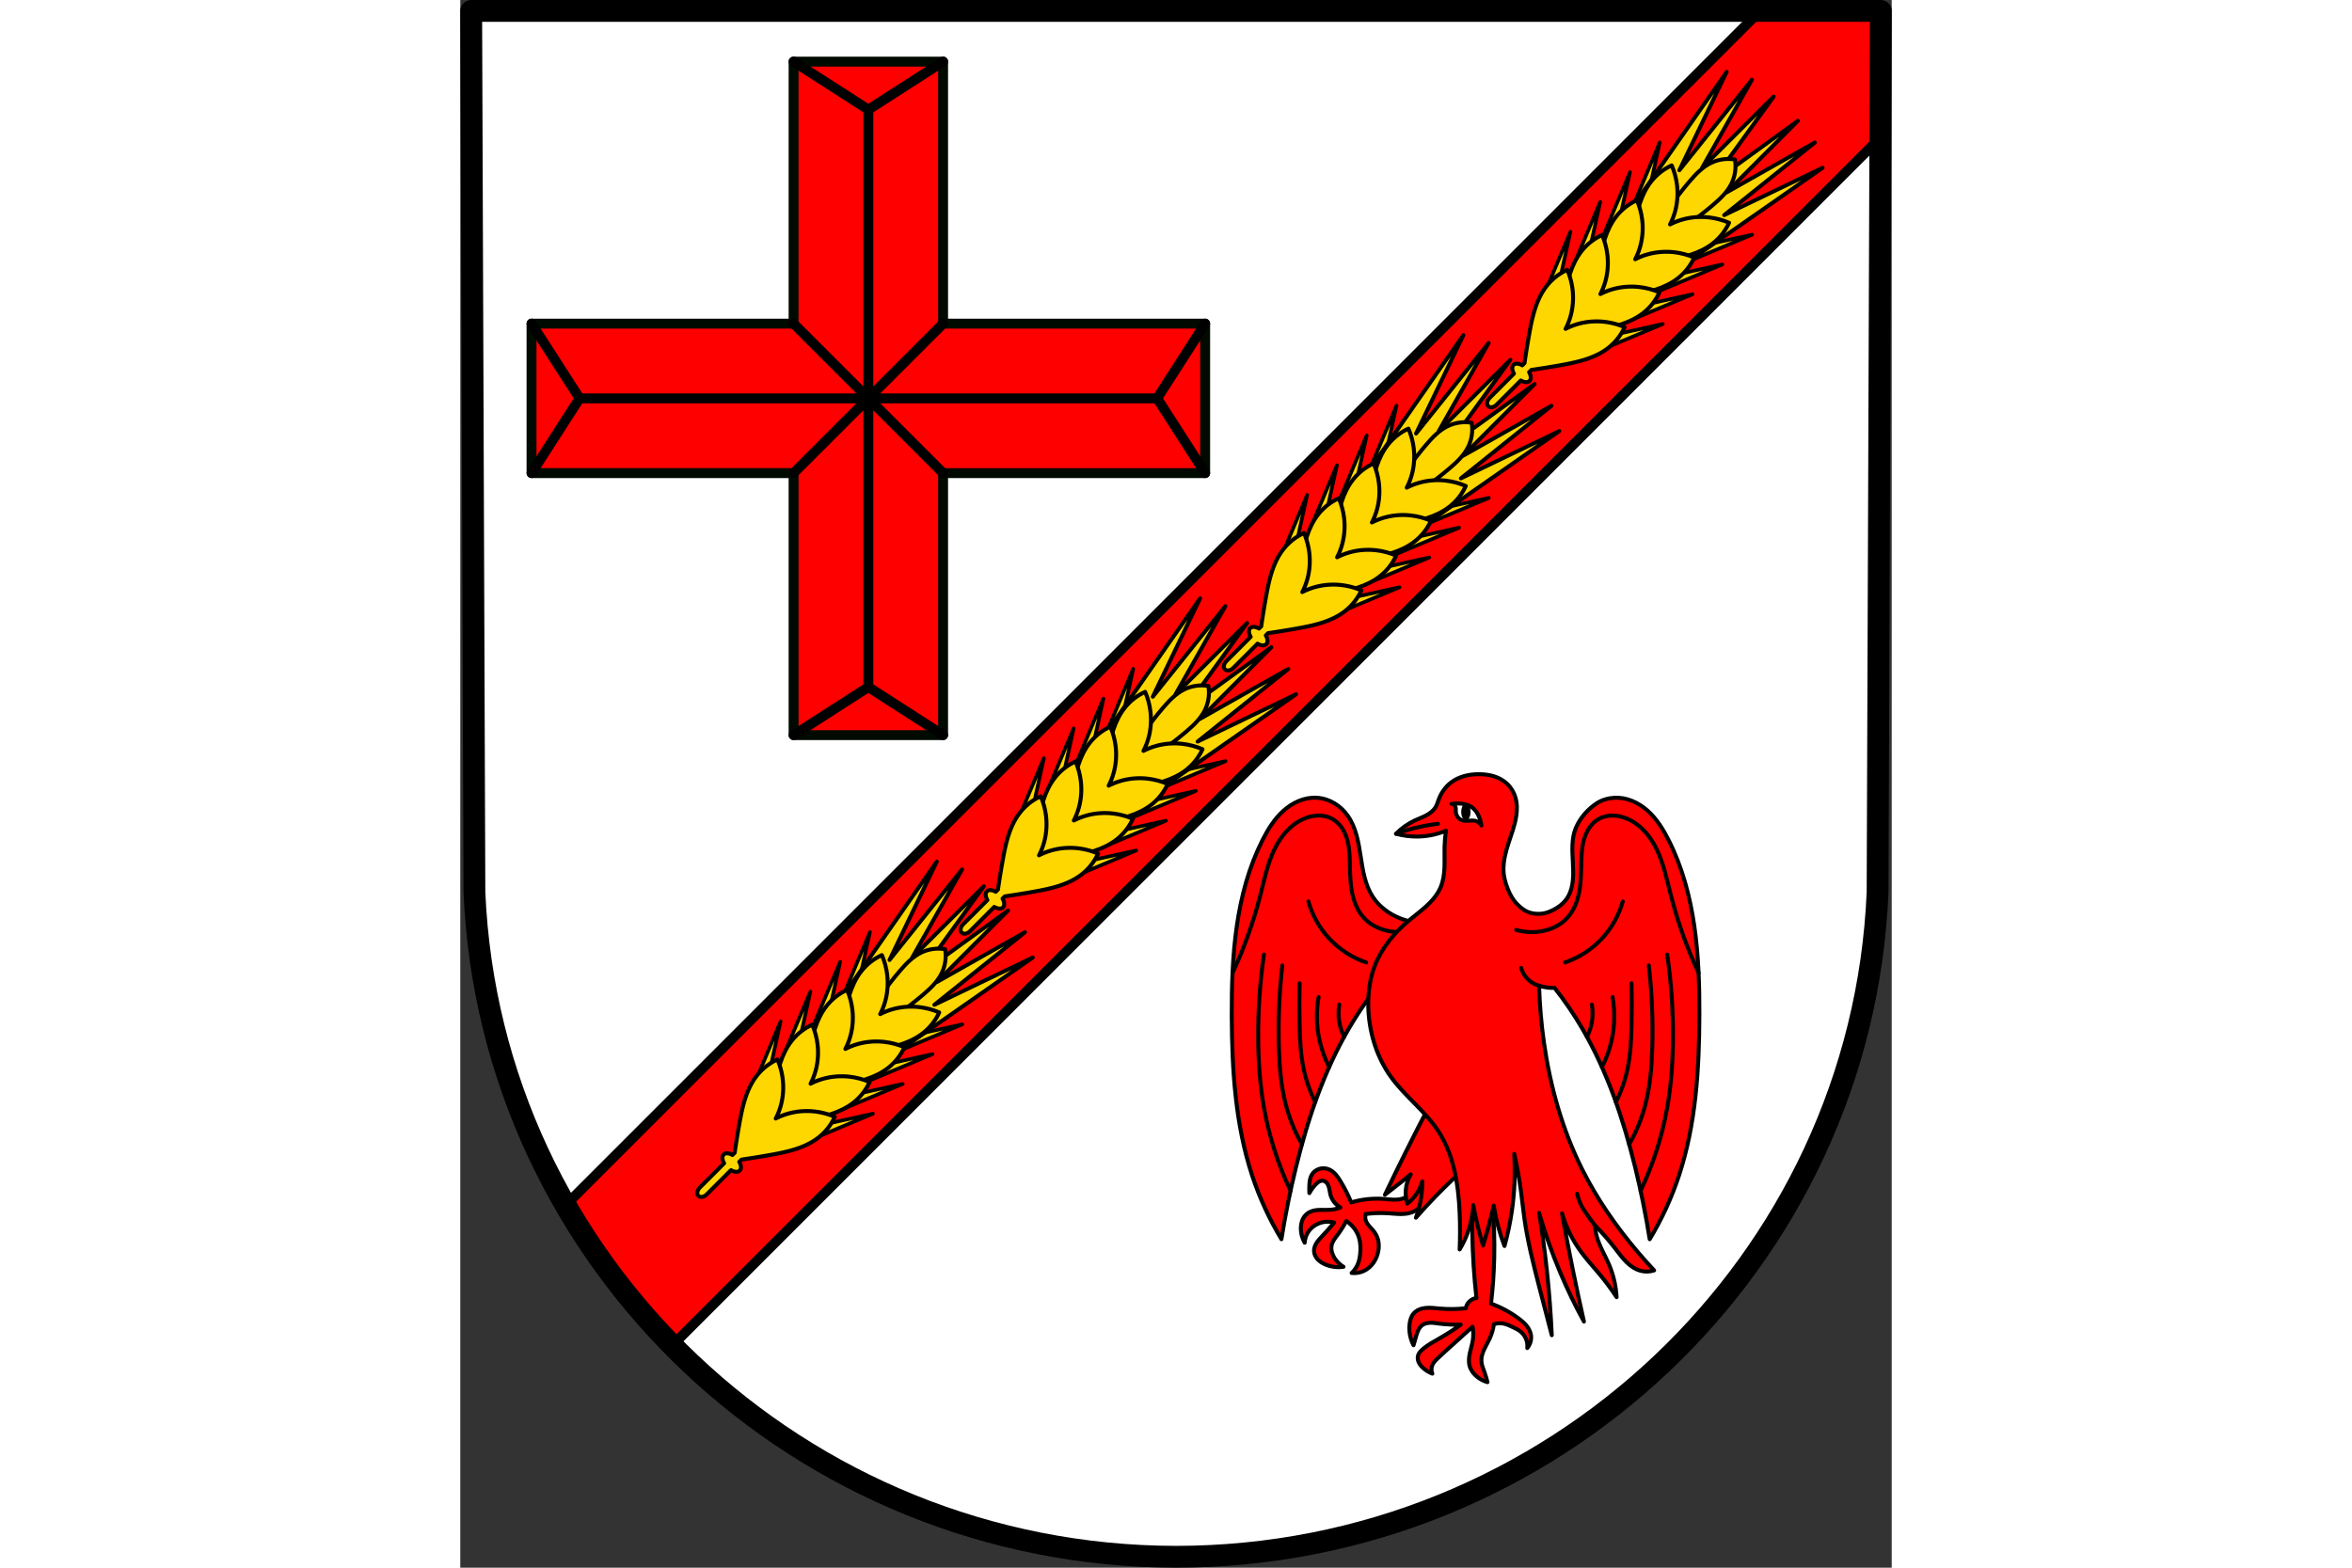
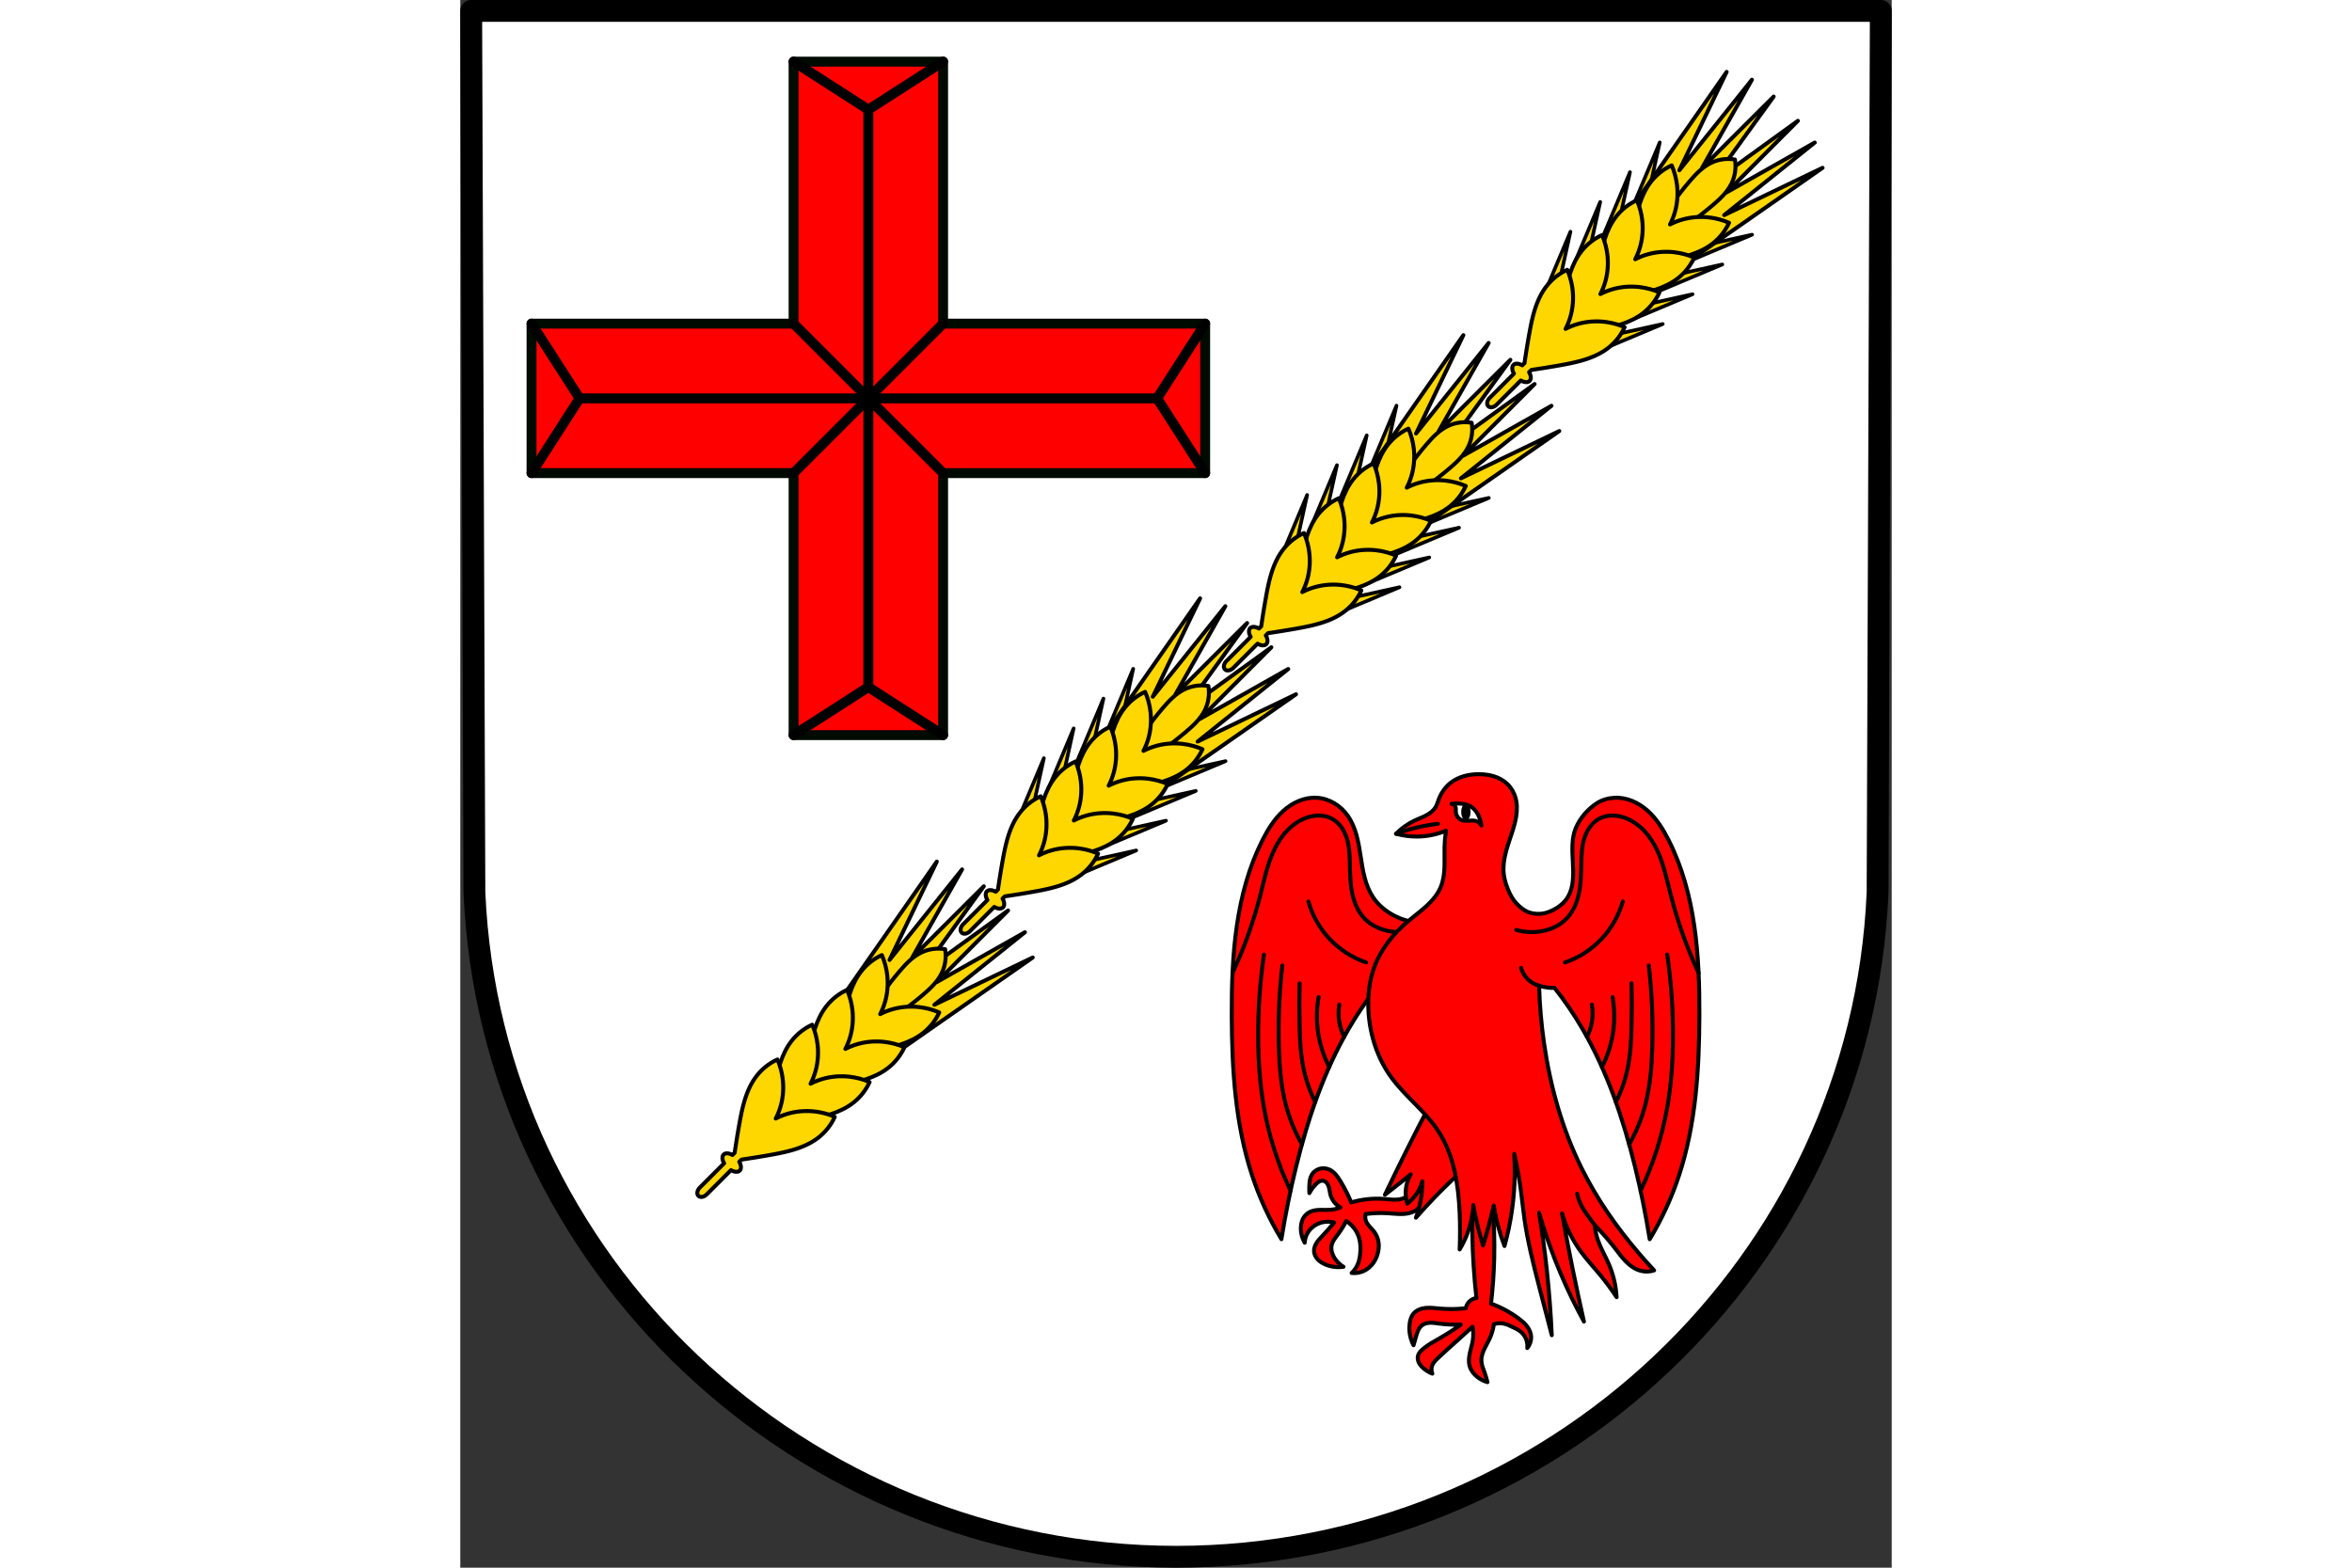
<svg xmlns="http://www.w3.org/2000/svg" xmlns:ns1="http://www.inkscape.org/namespaces/inkscape" xmlns:ns2="http://sodipodi.sourceforge.net/DTD/sodipodi-0.dtd" height="120" id="svg5751" ns1:version="0.92.4 (5da689c313, 2019-01-14)" preserveAspectRatio="xMidYMid meet" ns2:docname="DEU Gilzem COA.svg" version="1.1" viewBox="0 0 190.934 209.15" width="180">
  <rect x="0" y="0" width="190.934" height="209.15" fill="#333333" stroke="none" />
  <defs id="defs5745">
    <ns1:path-effect effect="spiro" id="path-effect5062" is_visible="true" />
    <ns1:path-effect effect="spiro" id="path-effect5058" is_visible="true" />
    <ns1:path-effect effect="spiro" id="path-effect5054" is_visible="true" />
    <ns1:path-effect effect="spiro" id="path-effect5050" is_visible="true" />
    <ns1:path-effect effect="spiro" id="path-effect5045" is_visible="true" />
    <ns1:path-effect effect="spiro" id="path-effect4658" is_visible="true" />
    <ns1:path-effect effect="spiro" id="path-effect4654" is_visible="true" />
    <ns1:path-effect effect="spiro" id="path-effect4650" is_visible="true" />
    <ns1:path-effect effect="spiro" id="path-effect4646" is_visible="true" />
    <ns1:path-effect effect="spiro" id="path-effect4642" is_visible="true" />
    <ns1:path-effect effect="spiro" id="path-effect4638" is_visible="true" />
    <ns1:path-effect effect="spiro" id="path-effect4634" is_visible="true" />
    <ns1:path-effect effect="spiro" id="path-effect4630" is_visible="true" />
    <ns1:path-effect effect="spiro" id="path-effect4570" is_visible="true" />
    <ns1:path-effect effect="spiro" id="path-effect4566" is_visible="true" />
    <ns1:path-effect effect="spiro" id="path-effect7630" is_visible="true" />
    <ns1:path-effect effect="spiro" id="path-effect6907" is_visible="true" />
    <ns1:path-effect effect="spiro" id="path-effect6688" is_visible="true" />
    <ns1:path-effect effect="spiro" id="path-effect6688-6" is_visible="true" />
    <ns1:path-effect effect="spiro" id="path-effect6907-6" is_visible="true" />
    <ns1:path-effect effect="spiro" id="path-effect7630-4" is_visible="true" />
    <ns1:path-effect effect="spiro" id="path-effect4570-5" is_visible="true" />
    <ns1:path-effect effect="spiro" id="path-effect4566-8" is_visible="true" />
    <ns1:path-effect effect="spiro" id="path-effect4630-0" is_visible="true" />
    <ns1:path-effect effect="spiro" id="path-effect4634-1" is_visible="true" />
    <ns1:path-effect effect="spiro" id="path-effect4638-6" is_visible="true" />
    <ns1:path-effect effect="spiro" id="path-effect4642-4" is_visible="true" />
    <ns1:path-effect effect="spiro" id="path-effect4646-8" is_visible="true" />
    <ns1:path-effect effect="spiro" id="path-effect4650-0" is_visible="true" />
    <ns1:path-effect effect="spiro" id="path-effect4654-8" is_visible="true" />
    <ns1:path-effect effect="spiro" id="path-effect4658-9" is_visible="true" />
    <ns1:path-effect effect="spiro" id="path-effect4630-0-9" is_visible="true" />
    <ns1:path-effect effect="spiro" id="path-effect4634-1-5" is_visible="true" />
    <ns1:path-effect effect="spiro" id="path-effect4638-6-9" is_visible="true" />
    <ns1:path-effect effect="spiro" id="path-effect4642-4-2" is_visible="true" />
    <ns1:path-effect effect="spiro" id="path-effect4646-8-2" is_visible="true" />
    <ns1:path-effect effect="spiro" id="path-effect4650-0-7" is_visible="true" />
    <ns1:path-effect effect="spiro" id="path-effect4654-8-7" is_visible="true" />
    <ns1:path-effect effect="spiro" id="path-effect4658-9-8" is_visible="true" />
    <ns1:path-effect effect="spiro" id="path-effect4630-9" is_visible="true" />
    <ns1:path-effect effect="spiro" id="path-effect4634-0" is_visible="true" />
    <ns1:path-effect effect="spiro" id="path-effect4638-5" is_visible="true" />
    <ns1:path-effect effect="spiro" id="path-effect4642-1" is_visible="true" />
    <ns1:path-effect effect="spiro" id="path-effect4646-4" is_visible="true" />
    <ns1:path-effect effect="spiro" id="path-effect4650-9" is_visible="true" />
    <ns1:path-effect effect="spiro" id="path-effect4654-4" is_visible="true" />
    <ns1:path-effect effect="spiro" id="path-effect4658-4" is_visible="true" />
  </defs>
  <ns2:namedview bordercolor="#666666" borderopacity="1.0" fit-margin-bottom="0" fit-margin-left="0" fit-margin-right="0" fit-margin-top="0" id="base" ns1:current-layer="layer1" ns1:cx="360.81988" ns1:cy="395.24331" ns1:document-units="mm" ns1:object-paths="false" ns1:pageopacity="0.0" ns1:pageshadow="2" ns1:snap-midpoints="true" ns1:snap-nodes="false" ns1:snap-smooth-nodes="true" ns1:window-height="745" ns1:window-maximized="1" ns1:window-width="1366" ns1:window-x="-8" ns1:window-y="-8" ns1:zoom="0.69324389" pagecolor="#ffffff" showgrid="false" />
  <g id="layer1" ns1:groupmode="layer" ns1:label="Ebene 1" transform="translate(-4.238,-7.54)">
    <path d="M 193.717,8.995 193.287,126.576 c -2.093,49.459 -43.44,88.631 -93.582,88.658 C 49.608,215.174 8.245,175.988 6.123,126.576 L 5.693,8.995 H 99.703 Z" id="path10563-0-6-2-5" ns1:connector-curvature="0" ns2:nodetypes="ccccccc" style="fill:#ffffff;fill-rule:evenodd;stroke:none;stroke-width:2.91;stroke-linecap:round;stroke-linejoin:round;stroke-miterlimit:4;stroke-dasharray:none;stroke-opacity:1" />
    <path d="M 48.696,15.76 V 50.714 H 13.742 v 19.943 h 34.955 v 34.955 H 68.639 V 70.658 H 103.594 V 50.714 H 68.639 V 15.76 Z" id="rect4536-2-3" ns1:connector-curvature="0" style="fill:#ff0000;fill-opacity:1;stroke:#000a00;stroke-width:1.323;stroke-linecap:round;stroke-linejoin:round;stroke-miterlimit:4;stroke-dasharray:none;stroke-opacity:1" />
    <path d="M 58.668,22.168 V 99.204" id="path4554-1-8" ns1:connector-curvature="0" style="fill:none;stroke:#000000;stroke-width:1.323;stroke-linecap:round;stroke-linejoin:round;stroke-miterlimit:4;stroke-dasharray:none;stroke-opacity:1" />
    <path d="m 48.696,105.612 9.972,-6.409 9.972,6.409" id="path4556-7-6" ns1:connector-curvature="0" style="fill:none;stroke:#000000;stroke-width:1.323;stroke-linecap:round;stroke-linejoin:round;stroke-miterlimit:4;stroke-dasharray:none;stroke-opacity:1" />
    <path d="m 48.696,15.76 9.972,6.409 9.972,-6.409" id="path4558-2-4" ns1:connector-curvature="0" style="fill:none;stroke:#000000;stroke-width:1.323;stroke-linecap:round;stroke-linejoin:round;stroke-miterlimit:4;stroke-dasharray:none;stroke-opacity:1" />
    <path d="M 97.186,60.686 H 20.15" id="path4554-7-0-0" ns1:connector-curvature="0" style="fill:none;stroke:#000000;stroke-width:1.323;stroke-linecap:round;stroke-linejoin:round;stroke-miterlimit:4;stroke-dasharray:none;stroke-opacity:1" />
    <path d="m 13.742,50.714 6.409,9.972 -6.409,9.972" id="path4556-0-5-9" ns1:connector-curvature="0" style="fill:none;stroke:#000000;stroke-width:1.323;stroke-linecap:round;stroke-linejoin:round;stroke-miterlimit:4;stroke-dasharray:none;stroke-opacity:1" />
    <path d="m 103.594,50.714 -6.409,9.972 6.409,9.972" id="path4558-1-5-2" ns1:connector-curvature="0" style="fill:none;stroke:#000000;stroke-width:1.323;stroke-linecap:round;stroke-linejoin:round;stroke-miterlimit:4;stroke-dasharray:none;stroke-opacity:1" />
    <path d="M 48.696,50.714 68.639,70.658" id="path4595-7-2" ns1:connector-curvature="0" style="fill:none;stroke:#000000;stroke-width:1.323;stroke-linecap:round;stroke-linejoin:round;stroke-miterlimit:4;stroke-dasharray:none;stroke-opacity:1" />
    <path d="M 68.639,50.714 48.696,70.658" id="path4597-1-6" ns1:connector-curvature="0" style="fill:none;stroke:#000000;stroke-width:1.323;stroke-linecap:round;stroke-linejoin:round;stroke-miterlimit:4;stroke-dasharray:none;stroke-opacity:1" />
-     <path d="M 177.618,8.995 18.282,168.331 c 3.941,6.828 8.735,13.11 14.234,18.708 L 193.655,25.901 l 0.062,-16.906 z" id="rect6684-7" ns1:connector-curvature="0" style="fill:#ff0000;fill-opacity:1;stroke:#000000;stroke-width:1.323;stroke-linecap:round;stroke-linejoin:round;stroke-miterlimit:4;stroke-dasharray:none;stroke-opacity:1" />
    <path d="m 129.117,61.653 -3.909,9.312 1.525,1.525 z m 12.315,12.315 -10.837,2.384 1.525,1.525 z m -16.287,-8.343 -3.909,9.312 1.525,1.525 z m 12.315,12.315 -10.837,2.384 1.525,1.525 z m -16.287,-8.343 -3.909,9.312 1.525,1.525 z m 12.315,12.315 -10.837,2.384 1.525,1.525 z m -16.287,-8.343 -3.909,9.312 1.525,1.525 z m 12.315,12.315 -10.837,2.384 1.525,1.525 z" id="path6724-2-8-0-7" ns1:connector-curvature="0" style="fill:#ffd700;fill-opacity:1;stroke:#000000;stroke-width:0.483;stroke-linecap:round;stroke-linejoin:round;stroke-miterlimit:4;stroke-dasharray:none;stroke-opacity:1" />
    <path d="m 144.307,55.544 -9.552,9.514 6.652,-11.763 -9.682,12.083 6.311,-13.127 -13.229,18.967 1.233,1.573 1.977,0.301 0.051,-0.106 0.004,0.007 0.508,0.112 0.277,0.525 0.445,0.152 0.152,0.445 0.525,0.277 0.112,0.508 0.007,0.004 -0.106,0.051 0.301,1.977 1.573,1.233 18.967,-13.229 -13.127,6.311 12.083,-9.682 -11.763,6.652 9.514,-9.552 -11.705,8.472 z" id="path6724-5" ns1:connector-curvature="0" style="fill:#ffd700;fill-opacity:1;stroke:#000000;stroke-width:0.529;stroke-linecap:round;stroke-linejoin:round;stroke-miterlimit:4;stroke-dasharray:none;stroke-opacity:1" />
    <path d="m 139.143,63.942 c -1.082,-0.189 -2.223,-0.025 -3.209,0.459 -1.143,0.561 -2.04,1.514 -2.866,2.483 -1.71,2.006 -3.234,4.171 -4.547,6.457 l 0.229,0.993 0.993,0.229 c 2.286,-1.313 4.451,-2.837 6.457,-4.547 0.969,-0.826 1.922,-1.723 2.483,-2.866 0.484,-0.986 0.647,-2.127 0.459,-3.209 z" id="path6686-4" ns1:connector-curvature="0" style="fill:#ffd700;fill-opacity:1;stroke:#000000;stroke-width:0.529;stroke-linecap:round;stroke-linejoin:round;stroke-miterlimit:4;stroke-dasharray:none;stroke-opacity:1" />
    <path d="m 130.708,64.726 c -1.048,0.476 -1.981,1.202 -2.7,2.1 -1.44,1.797 -1.956,4.147 -2.363,6.414 -0.298,1.657 -0.56,3.32 -0.788,4.988 1.668,-0.227 3.331,-0.49 4.988,-0.787 2.267,-0.407 4.616,-0.923 6.414,-2.363 0.898,-0.72 1.624,-1.653 2.1,-2.7 -0.846,-0.366 -1.747,-0.607 -2.663,-0.713 -1.165,-0.135 -2.357,-0.049 -3.488,0.262 -0.596,0.164 -1.176,0.391 -1.725,0.675 0.284,-0.55 0.511,-1.129 0.675,-1.725 0.312,-1.131 0.397,-2.322 0.263,-3.488 -0.106,-0.916 -0.347,-1.817 -0.713,-2.663 z" id="path6905-42" ns1:connector-curvature="0" style="fill:#ffd700;fill-opacity:1;stroke:#000000;stroke-width:0.529;stroke-linecap:round;stroke-linejoin:round;stroke-miterlimit:4;stroke-dasharray:none;stroke-opacity:1" />
    <path d="m 126.063,69.37 c -1.048,0.476 -1.981,1.202 -2.7,2.1 -1.44,1.797 -1.956,4.147 -2.363,6.414 -0.298,1.657 -0.56,3.32 -0.788,4.988 1.668,-0.227 3.331,-0.49 4.988,-0.787 2.267,-0.407 4.616,-0.923 6.414,-2.363 0.898,-0.72 1.624,-1.653 2.1,-2.7 -0.846,-0.366 -1.747,-0.607 -2.663,-0.713 -1.165,-0.135 -2.357,-0.049 -3.488,0.262 -0.596,0.164 -1.176,0.391 -1.725,0.675 0.284,-0.55 0.511,-1.129 0.675,-1.725 0.312,-1.131 0.397,-2.322 0.263,-3.488 -0.106,-0.916 -0.347,-1.817 -0.713,-2.663 z" id="path6905-0-2" ns1:connector-curvature="0" style="fill:#ffd700;fill-opacity:1;stroke:#000000;stroke-width:0.529;stroke-linecap:round;stroke-linejoin:round;stroke-miterlimit:4;stroke-dasharray:none;stroke-opacity:1" />
    <path d="m 121.419,74.014 c -1.048,0.476 -1.981,1.202 -2.7,2.1 -1.44,1.797 -1.956,4.147 -2.363,6.414 -0.298,1.657 -0.56,3.32 -0.788,4.988 1.668,-0.227 3.331,-0.49 4.988,-0.787 2.267,-0.407 4.616,-0.923 6.414,-2.363 0.898,-0.72 1.624,-1.653 2.1,-2.7 -0.846,-0.366 -1.747,-0.607 -2.663,-0.713 -1.165,-0.135 -2.357,-0.049 -3.488,0.262 -0.596,0.164 -1.176,0.391 -1.725,0.675 0.284,-0.55 0.511,-1.129 0.675,-1.725 0.312,-1.131 0.397,-2.322 0.263,-3.488 -0.106,-0.916 -0.347,-1.817 -0.713,-2.663 z" id="path6905-6-5" ns1:connector-curvature="0" style="fill:#ffd700;fill-opacity:1;stroke:#000000;stroke-width:0.529;stroke-linecap:round;stroke-linejoin:round;stroke-miterlimit:4;stroke-dasharray:none;stroke-opacity:1" />
    <path d="m 116.775,78.658 c -1.048,0.476 -1.981,1.202 -2.7,2.1 -1.44,1.797 -1.956,4.147 -2.363,6.414 -0.234,1.304 -0.446,2.612 -0.637,3.923 l -0.302,0.302 a 1.513,0.867 45 0 0 -1.166,-0.059 1.513,0.867 45 0 0 0.059,1.166 l -3.233,3.233 c -0.361,0.361 -0.448,0.856 -0.195,1.109 0.253,0.253 0.748,0.166 1.109,-0.195 l 3.233,-3.233 a 1.513,0.867 45 0 0 1.166,0.06 1.513,0.867 45 0 0 -0.06,-1.166 l 0.303,-0.303 c 1.311,-0.191 2.619,-0.402 3.923,-0.637 2.267,-0.407 4.616,-0.923 6.414,-2.363 0.898,-0.72 1.624,-1.653 2.1,-2.7 -0.846,-0.366 -1.747,-0.607 -2.663,-0.713 -1.165,-0.135 -2.357,-0.049 -3.488,0.262 -0.596,0.164 -1.176,0.391 -1.725,0.675 0.284,-0.55 0.511,-1.129 0.675,-1.725 0.312,-1.131 0.397,-2.322 0.263,-3.488 -0.106,-0.916 -0.347,-1.817 -0.713,-2.663 z" id="path6905-4-7" ns1:connector-curvature="0" style="fill:#ffd700;fill-opacity:1;stroke:#000000;stroke-width:0.529;stroke-linecap:round;stroke-linejoin:round;stroke-miterlimit:4;stroke-dasharray:none;stroke-opacity:1" />
    <path d="m 164.234,26.535 -3.909,9.312 1.525,1.525 z m 12.315,12.315 -10.837,2.384 1.525,1.525 z m -16.287,-8.343 -3.909,9.312 1.525,1.525 z m 12.315,12.315 -10.837,2.384 1.525,1.525 z m -16.287,-8.343 -3.909,9.312 1.525,1.525 z m 12.315,12.315 -10.837,2.384 1.525,1.525 z m -16.287,-8.343 -3.909,9.312 1.525,1.525 z m 12.315,12.315 -10.837,2.384 1.525,1.525 z" id="path6724-2-8-0-3-6" ns1:connector-curvature="0" style="fill:#ffd700;fill-opacity:1;stroke:#000000;stroke-width:0.483;stroke-linecap:round;stroke-linejoin:round;stroke-miterlimit:4;stroke-dasharray:none;stroke-opacity:1" />
    <path d="m 179.425,20.426 -9.552,9.514 6.652,-11.763 -9.682,12.083 6.311,-13.127 -13.229,18.967 1.233,1.573 1.977,0.301 0.051,-0.106 0.004,0.007 0.508,0.112 0.277,0.525 0.445,0.152 0.152,0.445 0.525,0.277 0.112,0.508 0.007,0.004 -0.106,0.051 0.301,1.977 1.573,1.233 18.967,-13.229 -13.127,6.311 12.083,-9.682 -11.763,6.652 9.514,-9.552 -11.705,8.472 z" id="path6724-9-1" ns1:connector-curvature="0" style="fill:#ffd700;fill-opacity:1;stroke:#000000;stroke-width:0.529;stroke-linecap:round;stroke-linejoin:round;stroke-miterlimit:4;stroke-dasharray:none;stroke-opacity:1" />
    <path d="m 174.26,28.824 c -1.082,-0.189 -2.223,-0.025 -3.209,0.459 -1.143,0.561 -2.04,1.514 -2.866,2.483 -1.71,2.006 -3.234,4.171 -4.547,6.457 l 0.229,0.993 0.993,0.229 c 2.286,-1.313 4.451,-2.837 6.457,-4.547 0.969,-0.826 1.922,-1.723 2.483,-2.866 0.484,-0.986 0.647,-2.127 0.459,-3.209 z" id="path6686-2-7" ns1:connector-curvature="0" style="fill:#ffd700;fill-opacity:1;stroke:#000000;stroke-width:0.529;stroke-linecap:round;stroke-linejoin:round;stroke-miterlimit:4;stroke-dasharray:none;stroke-opacity:1" />
    <path d="m 165.825,29.608 c -1.048,0.476 -1.981,1.202 -2.7,2.1 -1.44,1.797 -1.956,4.147 -2.363,6.414 -0.298,1.657 -0.56,3.32 -0.788,4.988 1.668,-0.227 3.331,-0.49 4.988,-0.787 2.267,-0.407 4.616,-0.923 6.414,-2.363 0.898,-0.72 1.624,-1.653 2.1,-2.7 -0.846,-0.366 -1.747,-0.607 -2.663,-0.713 -1.165,-0.135 -2.357,-0.049 -3.488,0.262 -0.596,0.164 -1.176,0.391 -1.725,0.675 0.284,-0.55 0.511,-1.129 0.675,-1.725 0.312,-1.131 0.397,-2.322 0.263,-3.488 -0.106,-0.916 -0.347,-1.817 -0.713,-2.663 z" id="path6905-40-2" ns1:connector-curvature="0" style="fill:#ffd700;fill-opacity:1;stroke:#000000;stroke-width:0.529;stroke-linecap:round;stroke-linejoin:round;stroke-miterlimit:4;stroke-dasharray:none;stroke-opacity:1" />
    <path d="m 161.181,34.252 c -1.048,0.476 -1.981,1.202 -2.7,2.1 -1.44,1.797 -1.956,4.147 -2.363,6.414 -0.298,1.657 -0.56,3.32 -0.788,4.988 1.668,-0.227 3.331,-0.49 4.988,-0.787 2.267,-0.407 4.616,-0.923 6.414,-2.363 0.898,-0.72 1.624,-1.653 2.1,-2.7 -0.846,-0.366 -1.747,-0.607 -2.663,-0.713 -1.165,-0.135 -2.357,-0.049 -3.488,0.262 -0.596,0.164 -1.176,0.391 -1.725,0.675 0.284,-0.55 0.511,-1.129 0.675,-1.725 0.312,-1.131 0.397,-2.322 0.263,-3.488 -0.106,-0.916 -0.347,-1.817 -0.713,-2.663 z" id="path6905-0-3-5" ns1:connector-curvature="0" style="fill:#ffd700;fill-opacity:1;stroke:#000000;stroke-width:0.529;stroke-linecap:round;stroke-linejoin:round;stroke-miterlimit:4;stroke-dasharray:none;stroke-opacity:1" />
    <path d="m 156.537,38.897 c -1.048,0.476 -1.981,1.202 -2.7,2.1 -1.44,1.797 -1.956,4.147 -2.363,6.414 -0.298,1.657 -0.56,3.32 -0.788,4.988 1.668,-0.227 3.331,-0.49 4.988,-0.787 2.267,-0.407 4.616,-0.923 6.414,-2.363 0.898,-0.72 1.624,-1.653 2.1,-2.7 -0.846,-0.366 -1.747,-0.607 -2.663,-0.713 -1.165,-0.135 -2.357,-0.049 -3.488,0.262 -0.596,0.164 -1.176,0.391 -1.725,0.675 0.284,-0.55 0.511,-1.129 0.675,-1.725 0.312,-1.131 0.397,-2.322 0.263,-3.488 -0.106,-0.916 -0.347,-1.817 -0.713,-2.663 z" id="path6905-6-3-1" ns1:connector-curvature="0" style="fill:#ffd700;fill-opacity:1;stroke:#000000;stroke-width:0.529;stroke-linecap:round;stroke-linejoin:round;stroke-miterlimit:4;stroke-dasharray:none;stroke-opacity:1" />
    <path d="m 151.893,43.541 c -1.048,0.476 -1.981,1.202 -2.7,2.1 -1.44,1.797 -1.956,4.147 -2.363,6.414 -0.234,1.304 -0.446,2.612 -0.637,3.923 l -0.302,0.302 a 1.513,0.867 45 0 0 -1.166,-0.059 1.513,0.867 45 0 0 0.059,1.166 l -3.233,3.233 c -0.361,0.361 -0.448,0.856 -0.195,1.109 0.253,0.253 0.748,0.166 1.109,-0.195 l 3.233,-3.233 a 1.513,0.867 45 0 0 1.166,0.06 1.513,0.867 45 0 0 -0.06,-1.166 l 0.303,-0.303 c 1.311,-0.191 2.619,-0.402 3.923,-0.637 2.267,-0.407 4.616,-0.923 6.414,-2.363 0.898,-0.72 1.624,-1.653 2.1,-2.7 -0.846,-0.366 -1.747,-0.607 -2.663,-0.713 -1.165,-0.135 -2.357,-0.049 -3.488,0.262 -0.596,0.164 -1.176,0.391 -1.725,0.675 0.284,-0.55 0.511,-1.129 0.675,-1.725 0.312,-1.131 0.397,-2.322 0.263,-3.488 -0.106,-0.916 -0.347,-1.817 -0.713,-2.663 z" id="path6905-4-1-9" ns1:connector-curvature="0" style="fill:#ffd700;fill-opacity:1;stroke:#000000;stroke-width:0.529;stroke-linecap:round;stroke-linejoin:round;stroke-miterlimit:4;stroke-dasharray:none;stroke-opacity:1" />
    <path d="m 93.999,96.77 -3.909,9.312 1.525,1.525 z m 12.315,12.315 -10.837,2.384 1.525,1.525 z m -16.287,-8.343 -3.909,9.312 1.525,1.525 z m 12.315,12.315 -10.837,2.384 1.525,1.525 z m -16.287,-8.343 -3.909,9.312 1.525,1.525 z m 12.315,12.315 -10.837,2.384 1.525,1.525 z m -16.287,-8.343 -3.909,9.312 1.525,1.525 z m 12.315,12.315 -10.837,2.384 1.525,1.525 z" id="path6724-2-8-0-6-4" ns1:connector-curvature="0" style="fill:#ffd700;fill-opacity:1;stroke:#000000;stroke-width:0.483;stroke-linecap:round;stroke-linejoin:round;stroke-miterlimit:4;stroke-dasharray:none;stroke-opacity:1" />
    <path d="m 109.19,90.661 -9.552,9.514 6.652,-11.763 -9.682,12.083 6.311,-13.127 -13.229,18.967 1.233,1.573 1.977,0.301 0.051,-0.106 0.005,0.007 0.508,0.112 0.277,0.525 0.445,0.152 0.152,0.445 0.525,0.277 0.112,0.508 0.007,0.005 -0.106,0.051 0.301,1.977 1.573,1.233 18.967,-13.229 -13.127,6.311 12.083,-9.682 -11.763,6.652 9.514,-9.552 -11.705,8.472 z" id="path6724-4-9" ns1:connector-curvature="0" style="fill:#ffd700;fill-opacity:1;stroke:#000000;stroke-width:0.529;stroke-linecap:round;stroke-linejoin:round;stroke-miterlimit:4;stroke-dasharray:none;stroke-opacity:1" />
    <path d="m 104.025,99.059 c -1.082,-0.189 -2.223,-0.025 -3.209,0.459 -1.143,0.561 -2.04,1.514 -2.866,2.483 -1.71,2.006 -3.234,4.171 -4.547,6.457 l 0.229,0.993 0.993,0.229 c 2.286,-1.313 4.451,-2.837 6.457,-4.547 0.969,-0.826 1.922,-1.723 2.483,-2.866 0.484,-0.986 0.647,-2.127 0.459,-3.209 z" id="path6686-6-1" ns1:connector-curvature="0" style="fill:#ffd700;fill-opacity:1;stroke:#000000;stroke-width:0.529;stroke-linecap:round;stroke-linejoin:round;stroke-miterlimit:4;stroke-dasharray:none;stroke-opacity:1" />
    <path d="m 95.59,99.843 c -1.048,0.476 -1.981,1.202 -2.7,2.1 -1.44,1.797 -1.956,4.147 -2.363,6.414 -0.298,1.657 -0.56,3.32 -0.788,4.988 1.668,-0.227 3.331,-0.49 4.988,-0.787 2.267,-0.407 4.616,-0.923 6.414,-2.363 0.898,-0.72 1.624,-1.653 2.1,-2.7 -0.846,-0.366 -1.747,-0.607 -2.663,-0.713 -1.165,-0.135 -2.357,-0.049 -3.488,0.262 -0.596,0.164 -1.176,0.391 -1.725,0.675 0.284,-0.55 0.511,-1.129 0.675,-1.725 0.312,-1.131 0.397,-2.322 0.263,-3.488 -0.106,-0.916 -0.347,-1.817 -0.713,-2.663 z" id="path6905-44-2" ns1:connector-curvature="0" style="fill:#ffd700;fill-opacity:1;stroke:#000000;stroke-width:0.529;stroke-linecap:round;stroke-linejoin:round;stroke-miterlimit:4;stroke-dasharray:none;stroke-opacity:1" />
    <path d="m 90.946,104.487 c -1.048,0.476 -1.981,1.202 -2.7,2.1 -1.44,1.797 -1.956,4.147 -2.363,6.414 -0.298,1.657 -0.56,3.32 -0.788,4.988 1.668,-0.227 3.331,-0.49 4.988,-0.787 2.267,-0.407 4.616,-0.923 6.414,-2.363 0.898,-0.72 1.624,-1.653 2.1,-2.7 -0.846,-0.366 -1.747,-0.607 -2.663,-0.713 -1.165,-0.135 -2.357,-0.049 -3.488,0.262 -0.596,0.164 -1.176,0.391 -1.725,0.675 0.284,-0.55 0.511,-1.129 0.675,-1.725 0.312,-1.131 0.397,-2.322 0.263,-3.488 -0.106,-0.916 -0.347,-1.817 -0.713,-2.663 z" id="path6905-0-7-0" ns1:connector-curvature="0" style="fill:#ffd700;fill-opacity:1;stroke:#000000;stroke-width:0.529;stroke-linecap:round;stroke-linejoin:round;stroke-miterlimit:4;stroke-dasharray:none;stroke-opacity:1" />
    <path d="m 86.302,109.131 c -1.048,0.476 -1.981,1.202 -2.7,2.1 -1.44,1.797 -1.956,4.147 -2.363,6.414 -0.298,1.657 -0.56,3.32 -0.788,4.988 1.668,-0.227 3.331,-0.49 4.988,-0.787 2.267,-0.407 4.616,-0.923 6.414,-2.363 0.898,-0.72 1.624,-1.653 2.1,-2.7 -0.846,-0.366 -1.747,-0.607 -2.663,-0.713 -1.165,-0.135 -2.357,-0.049 -3.488,0.262 -0.596,0.164 -1.176,0.391 -1.725,0.675 0.284,-0.55 0.511,-1.129 0.675,-1.725 0.312,-1.131 0.397,-2.322 0.263,-3.488 -0.106,-0.916 -0.347,-1.817 -0.713,-2.663 z" id="path6905-6-7-1" ns1:connector-curvature="0" style="fill:#ffd700;fill-opacity:1;stroke:#000000;stroke-width:0.529;stroke-linecap:round;stroke-linejoin:round;stroke-miterlimit:4;stroke-dasharray:none;stroke-opacity:1" />
    <path d="m 81.658,113.776 c -1.048,0.476 -1.981,1.202 -2.7,2.1 -1.44,1.797 -1.956,4.147 -2.363,6.414 -0.234,1.304 -0.446,2.612 -0.637,3.923 l -0.302,0.302 a 1.513,0.867 45 0 0 -1.166,-0.059 1.513,0.867 45 0 0 0.059,1.166 l -3.233,3.233 c -0.361,0.361 -0.448,0.856 -0.195,1.109 0.253,0.253 0.748,0.166 1.109,-0.195 l 3.233,-3.233 a 1.513,0.867 45 0 0 1.166,0.06 1.513,0.867 45 0 0 -0.06,-1.166 l 0.303,-0.303 c 1.311,-0.191 2.619,-0.402 3.923,-0.637 2.267,-0.407 4.616,-0.923 6.414,-2.363 0.898,-0.72 1.624,-1.653 2.1,-2.7 -0.846,-0.366 -1.747,-0.607 -2.663,-0.713 -1.165,-0.135 -2.357,-0.049 -3.488,0.262 -0.596,0.164 -1.176,0.391 -1.725,0.675 0.284,-0.55 0.511,-1.129 0.675,-1.725 0.312,-1.131 0.397,-2.322 0.263,-3.488 -0.106,-0.916 -0.347,-1.817 -0.713,-2.663 z" id="path6905-4-5-0" ns1:connector-curvature="0" style="fill:#ffd700;fill-opacity:1;stroke:#000000;stroke-width:0.529;stroke-linecap:round;stroke-linejoin:round;stroke-miterlimit:4;stroke-dasharray:none;stroke-opacity:1" />
-     <path d="m 58.882,131.888 -3.909,9.312 1.525,1.525 z m 12.315,12.315 -10.837,2.384 1.525,1.525 z m -16.287,-8.343 -3.909,9.312 1.525,1.525 z m 12.315,12.315 -10.837,2.384 1.525,1.525 z m -16.287,-8.343 -3.909,9.312 1.525,1.525 z m 12.315,12.315 -10.837,2.384 1.525,1.525 z m -16.287,-8.343 -3.909,9.312 1.525,1.525 z m 12.315,12.315 -10.837,2.384 1.525,1.525 z" id="path6724-2-8-0-2-2" ns1:connector-curvature="0" style="fill:#ffd700;fill-opacity:1;stroke:#000000;stroke-width:0.483;stroke-linecap:round;stroke-linejoin:round;stroke-miterlimit:4;stroke-dasharray:none;stroke-opacity:1" />
    <path d="m 74.072,125.779 -9.552,9.514 6.652,-11.763 -9.682,12.083 6.311,-13.127 -13.229,18.967 1.233,1.573 1.977,0.301 0.051,-0.106 0.005,0.007 0.508,0.112 0.277,0.525 0.445,0.152 0.152,0.445 0.525,0.277 0.112,0.508 0.007,0.005 -0.106,0.051 0.301,1.977 1.573,1.233 18.967,-13.229 -13.127,6.311 12.083,-9.682 -11.763,6.652 9.514,-9.552 -11.705,8.472 z" id="path6724-3-7" ns1:connector-curvature="0" style="fill:#ffd700;fill-opacity:1;stroke:#000000;stroke-width:0.529;stroke-linecap:round;stroke-linejoin:round;stroke-miterlimit:4;stroke-dasharray:none;stroke-opacity:1" />
    <path d="m 68.908,134.177 c -1.082,-0.189 -2.223,-0.025 -3.209,0.459 -1.143,0.561 -2.04,1.514 -2.866,2.483 -1.71,2.006 -3.234,4.171 -4.547,6.457 l 0.229,0.993 0.993,0.229 c 2.286,-1.313 4.451,-2.837 6.457,-4.547 0.969,-0.826 1.922,-1.723 2.483,-2.866 0.484,-0.986 0.647,-2.127 0.459,-3.209 z" id="path6686-3-1" ns1:connector-curvature="0" style="fill:#ffd700;fill-opacity:1;stroke:#000000;stroke-width:0.529;stroke-linecap:round;stroke-linejoin:round;stroke-miterlimit:4;stroke-dasharray:none;stroke-opacity:1" />
    <path d="m 60.473,134.961 c -1.048,0.476 -1.981,1.202 -2.7,2.1 -1.44,1.797 -1.956,4.147 -2.363,6.414 -0.298,1.657 -0.56,3.32 -0.788,4.988 1.668,-0.227 3.331,-0.49 4.988,-0.787 2.267,-0.407 4.616,-0.923 6.414,-2.363 0.898,-0.72 1.624,-1.653 2.1,-2.7 -0.846,-0.366 -1.747,-0.607 -2.663,-0.713 -1.165,-0.135 -2.357,-0.049 -3.488,0.262 -0.596,0.164 -1.176,0.391 -1.725,0.675 0.284,-0.55 0.511,-1.129 0.675,-1.725 0.312,-1.131 0.397,-2.322 0.263,-3.488 -0.106,-0.916 -0.347,-1.817 -0.713,-2.663 z" id="path6905-00-1" ns1:connector-curvature="0" style="fill:#ffd700;fill-opacity:1;stroke:#000000;stroke-width:0.529;stroke-linecap:round;stroke-linejoin:round;stroke-miterlimit:4;stroke-dasharray:none;stroke-opacity:1" />
    <path d="m 55.829,139.605 c -1.048,0.476 -1.981,1.202 -2.7,2.1 -1.44,1.797 -1.956,4.147 -2.363,6.414 -0.298,1.657 -0.56,3.32 -0.788,4.988 1.668,-0.227 3.331,-0.49 4.988,-0.787 2.267,-0.407 4.616,-0.923 6.414,-2.363 0.898,-0.72 1.624,-1.653 2.1,-2.7 -0.846,-0.366 -1.747,-0.607 -2.663,-0.713 -1.165,-0.135 -2.357,-0.049 -3.488,0.262 -0.596,0.164 -1.176,0.391 -1.725,0.675 0.284,-0.55 0.511,-1.129 0.675,-1.725 0.312,-1.131 0.397,-2.322 0.263,-3.488 -0.106,-0.916 -0.347,-1.817 -0.713,-2.663 z" id="path6905-0-8-4" ns1:connector-curvature="0" style="fill:#ffd700;fill-opacity:1;stroke:#000000;stroke-width:0.529;stroke-linecap:round;stroke-linejoin:round;stroke-miterlimit:4;stroke-dasharray:none;stroke-opacity:1" />
    <path d="m 51.184,144.249 c -1.048,0.476 -1.981,1.202 -2.7,2.1 -1.44,1.797 -1.956,4.147 -2.363,6.414 -0.298,1.657 -0.56,3.32 -0.788,4.988 1.668,-0.227 3.331,-0.49 4.988,-0.787 2.267,-0.407 4.616,-0.923 6.414,-2.363 0.898,-0.72 1.624,-1.653 2.1,-2.7 -0.846,-0.366 -1.747,-0.607 -2.663,-0.713 -1.165,-0.135 -2.357,-0.049 -3.488,0.262 -0.596,0.164 -1.176,0.391 -1.725,0.675 0.284,-0.55 0.511,-1.129 0.675,-1.725 0.312,-1.131 0.397,-2.322 0.263,-3.488 -0.106,-0.916 -0.347,-1.817 -0.713,-2.663 z" id="path6905-6-2-4" ns1:connector-curvature="0" style="fill:#ffd700;fill-opacity:1;stroke:#000000;stroke-width:0.529;stroke-linecap:round;stroke-linejoin:round;stroke-miterlimit:4;stroke-dasharray:none;stroke-opacity:1" />
    <path d="m 46.54,148.893 c -1.048,0.476 -1.981,1.202 -2.7,2.1 -1.44,1.797 -1.956,4.147 -2.363,6.414 -0.234,1.304 -0.446,2.612 -0.637,3.923 l -0.302,0.302 a 1.513,0.867 45 0 0 -1.166,-0.059 1.513,0.867 45 0 0 0.059,1.166 l -3.233,3.233 c -0.361,0.361 -0.448,0.856 -0.195,1.109 0.253,0.253 0.748,0.166 1.109,-0.195 l 3.233,-3.233 a 1.513,0.867 45 0 0 1.166,0.06 1.513,0.867 45 0 0 -0.06,-1.166 l 0.303,-0.303 c 1.311,-0.191 2.619,-0.402 3.923,-0.637 2.267,-0.407 4.616,-0.923 6.414,-2.363 0.898,-0.72 1.624,-1.653 2.1,-2.7 -0.846,-0.366 -1.747,-0.607 -2.663,-0.713 -1.165,-0.135 -2.357,-0.049 -3.488,0.262 -0.596,0.164 -1.176,0.391 -1.725,0.675 0.284,-0.55 0.511,-1.129 0.675,-1.725 0.312,-1.131 0.397,-2.322 0.263,-3.488 -0.106,-0.916 -0.347,-1.817 -0.713,-2.663 z" id="path6905-4-3-4" ns1:connector-curvature="0" style="fill:#ffd700;fill-opacity:1;stroke:#000000;stroke-width:0.529;stroke-linecap:round;stroke-linejoin:round;stroke-miterlimit:4;stroke-dasharray:none;stroke-opacity:1" />
    <path d="M 193.717,8.995 193.287,126.576 c -2.093,49.459 -43.44,88.631 -93.582,88.658 C 49.608,215.174 8.245,175.988 6.123,126.576 L 5.693,8.995 H 99.703 Z" id="path10563-0-6-2" ns1:connector-curvature="0" ns2:nodetypes="ccccccc" style="fill:none;fill-rule:evenodd;stroke:#000000;stroke-width:2.91;stroke-linecap:round;stroke-linejoin:round;stroke-miterlimit:4;stroke-dasharray:none;stroke-opacity:1" />
    <path d="m -66.549,167.95 c -0.084,2.813 -0.037,5.631 0.142,8.439 0.092,1.441 0.218,2.88 0.379,4.315 -0.378,0.055 -0.735,0.242 -0.996,0.522 -0.22,0.236 -0.37,0.536 -0.427,0.853 -1.164,0.128 -2.34,0.14 -3.506,0.036 -0.611,-0.055 -1.225,-0.141 -1.836,-0.081 -0.305,0.03 -0.609,0.098 -0.89,0.22 -0.281,0.123 -0.54,0.302 -0.738,0.536 -0.321,0.38 -0.463,0.881 -0.522,1.375 -0.115,0.972 0.069,1.977 0.522,2.845 0.113,-0.379 0.223,-0.758 0.332,-1.138 0.08,-0.28 0.16,-0.562 0.283,-0.827 0.123,-0.264 0.292,-0.513 0.523,-0.69 0.305,-0.234 0.698,-0.327 1.082,-0.339 0.384,-0.012 0.766,0.051 1.146,0.102 0.974,0.13 1.958,0.177 2.94,0.142 -0.869,0.632 -1.772,1.218 -2.703,1.754 -0.833,0.48 -1.698,0.927 -2.418,1.565 -0.24,0.212 -0.468,0.455 -0.569,0.759 -0.105,0.318 -0.056,0.674 0.086,0.977 0.142,0.303 0.371,0.558 0.625,0.777 0.35,0.303 0.753,0.545 1.185,0.711 -0.152,-0.359 -0.152,-0.779 0,-1.138 0.15,-0.355 0.432,-0.635 0.711,-0.901 0.85,-0.811 1.732,-1.587 2.608,-2.371 0.684,-0.612 1.363,-1.228 2.039,-1.849 0.117,0.576 0.133,1.173 0.047,1.754 -0.086,0.589 -0.275,1.158 -0.401,1.74 -0.127,0.582 -0.19,1.196 -0.025,1.768 0.162,0.565 0.539,1.053 0.996,1.422 0.404,0.327 0.875,0.57 1.375,0.711 -0.101,-0.434 -0.228,-0.861 -0.379,-1.28 -0.179,-0.496 -0.396,-0.991 -0.427,-1.517 -0.031,-0.536 0.134,-1.065 0.358,-1.553 0.224,-0.488 0.507,-0.947 0.733,-1.434 0.285,-0.615 0.478,-1.272 0.569,-1.944 0.395,-0.133 0.822,-0.166 1.233,-0.095 0.485,0.084 0.932,0.308 1.375,0.522 0.294,0.141 0.591,0.281 0.853,0.474 0.349,0.257 0.629,0.607 0.803,1.004 0.174,0.397 0.241,0.84 0.193,1.271 0.43,-0.5 0.61,-1.204 0.474,-1.849 -0.093,-0.44 -0.323,-0.842 -0.613,-1.186 -0.29,-0.343 -0.639,-0.632 -0.999,-0.901 -1.125,-0.841 -2.376,-1.515 -3.698,-1.991 0.237,-2.015 0.379,-4.041 0.427,-6.069 0.056,-2.42 -0.023,-4.843 -0.237,-7.254 l -2.655,-0.19 z" id="path7628-3" ns1:connector-curvature="0" ns1:original-d="m -66.548632,167.94968 c 0,0 -0.0048,5.62971 0.142238,8.4394 0.07543,1.44175 0.379298,4.31452 0.379298,4.31452 0,0 -0.733244,0.25413 -0.995658,0.52154 -0.222764,0.22701 -0.42671,0.85342 -0.42671,0.85342 0,0 -2.343095,-0.0825 -3.505733,0.0358 -1.170326,0.11906 -2.564449,-0.0828 -3.463879,0.67535 -0.374785,0.31594 -0.47718,0.88679 -0.521536,1.37496 -0.08723,0.9601 0.521536,2.84474 0.521536,2.84474 0,0 0.183112,-0.77188 0.331886,-1.1379 0.215634,-0.53052 0.331506,-1.19657 0.806008,-1.51719 0.61894,-0.41821 1.481707,-0.21554 2.228382,-0.23706 0.980593,-0.0283 2.939563,0.14223 2.939563,0.14223 0,0 -1.801243,1.17016 -2.702502,1.75426 -0.805631,0.52212 -1.716114,0.90965 -2.41803,1.56461 -0.231101,0.21564 -0.528231,0.44515 -0.568946,0.7586 -0.08128,0.62572 0.300963,1.27482 0.711184,1.75425 0.299561,0.3501 1.185306,0.71119 1.185306,0.71119 0,0 -0.124396,-0.77958 0,-1.1379 0.125471,-0.36142 0.45023,-0.62107 0.711187,-0.90083 0.801286,-0.85902 1.737994,-1.58092 2.607678,-2.37062 0.679219,-0.61675 2.038728,-1.84908 2.038728,-1.84908 0,0 0.07489,1.16993 0.04741,1.75425 -0.05536,1.17682 -0.7123,2.36553 -0.42671,3.50852 0.140293,0.56148 0.560065,1.04132 0.995659,1.42237 0.38837,0.33974 1.374958,0.71118 1.374958,0.71118 0,0 -0.255832,-0.85255 -0.379299,-1.28013 -0.145746,-0.50473 -0.446639,-0.99222 -0.426712,-1.5172 0.0402,-1.05917 0.759692,-1.97998 1.090483,-2.98697 0.210706,-0.64143 0.568949,-1.94391 0.568949,-1.94391 0,0 0.8248,-0.15349 1.23272,-0.0948 0.485186,0.0698 0.93039,0.31504 1.374958,0.52153 0.295145,0.13709 0.634458,0.23338 0.853421,0.47413 0.557131,0.61255 0.995659,2.27579 0.995659,2.27579 0,0 0.602683,-1.2259 0.474123,-1.84908 -0.177555,-0.86068 -0.941819,-1.5177 -1.612019,-2.08614 -1.067737,-0.90561 -3.698161,-1.99132 -3.698161,-1.99132 0,0 0.38866,-4.04122 0.42671,-6.06878 0.04539,-2.41889 -0.237062,-7.25409 -0.237062,-7.25409 l -2.655091,-0.18965 z" ns1:path-effect="#path-effect7630-4" ns2:nodetypes="cacacaaacaaacaaaacaaacaaacaaacaaacaacaccc" style="fill:#ff0000;stroke:#010000;stroke-width:0.529;stroke-linecap:round;stroke-linejoin:round;stroke-miterlimit:4;stroke-dasharray:none;stroke-opacity:1;fill-opacity:1" transform="translate(205.808)" />
    <path d="m -74.293,163.456 c 0.171,0.693 0.171,1.428 0,2.121 -0.145,0.59 -0.429,1.169 -0.914,1.535 -0.436,0.329 -0.994,0.457 -1.54,0.478 -0.546,0.021 -1.089,-0.057 -1.634,-0.098 -1.461,-0.11 -2.941,0.049 -4.346,0.466 -0.409,-0.984 -0.894,-1.936 -1.449,-2.845 -0.19,-0.312 -0.39,-0.621 -0.633,-0.894 -0.243,-0.273 -0.532,-0.512 -0.867,-0.658 -0.408,-0.178 -0.879,-0.212 -1.305,-0.083 -0.426,0.129 -0.802,0.421 -1.023,0.807 -0.231,0.403 -0.288,0.881 -0.31,1.345 -0.018,0.362 -0.018,0.725 0,1.086 0.245,-0.458 0.56,-0.878 0.931,-1.242 0.107,-0.105 0.22,-0.206 0.35,-0.284 0.129,-0.077 0.276,-0.13 0.426,-0.13 0.192,-9.2e-4 0.379,0.084 0.522,0.212 0.143,0.128 0.245,0.297 0.314,0.476 0.14,0.358 0.157,0.75 0.25,1.123 0.185,0.736 0.683,1.388 1.345,1.759 -0.412,0.168 -0.85,0.273 -1.293,0.31 -0.433,0.037 -0.869,0.01 -1.304,0.013 -0.435,0.003 -0.877,0.039 -1.283,0.194 -0.316,0.121 -0.605,0.315 -0.828,0.569 -0.392,0.448 -0.558,1.06 -0.569,1.655 -0.012,0.686 0.169,1.375 0.517,1.966 0.024,-0.473 0.168,-0.94 0.414,-1.345 0.343,-0.565 0.884,-1.002 1.5,-1.242 0.638,-0.248 1.357,-0.285 2.018,-0.103 -0.496,0.604 -1.014,1.191 -1.552,1.759 -0.279,0.294 -0.565,0.586 -0.785,0.926 -0.22,0.34 -0.373,0.738 -0.353,1.143 0.02,0.406 0.215,0.791 0.492,1.088 0.278,0.297 0.634,0.511 1.008,0.671 0.761,0.325 1.613,0.434 2.431,0.31 -0.584,-0.341 -1.063,-0.858 -1.359,-1.466 -0.192,-0.395 -0.309,-0.841 -0.245,-1.276 0.045,-0.305 0.176,-0.592 0.339,-0.854 0.163,-0.262 0.357,-0.503 0.541,-0.75 0.412,-0.553 0.776,-1.143 1.086,-1.759 0.81,0.506 1.428,1.311 1.707,2.225 0.214,0.699 0.232,1.446 0.155,2.173 -0.048,0.459 -0.135,0.918 -0.31,1.345 -0.185,0.45 -0.47,0.859 -0.828,1.19 0.545,0.06 1.105,-0.03 1.604,-0.259 0.532,-0.244 0.989,-0.642 1.324,-1.123 0.335,-0.481 0.548,-1.041 0.642,-1.619 0.078,-0.48 0.074,-0.978 -0.052,-1.449 -0.117,-0.435 -0.337,-0.84 -0.621,-1.19 -0.171,-0.212 -0.366,-0.403 -0.544,-0.609 -0.178,-0.206 -0.342,-0.43 -0.439,-0.684 -0.113,-0.295 -0.131,-0.625 -0.052,-0.931 0.994,-0.132 2,-0.167 3.001,-0.103 0.923,0.059 1.861,0.199 2.764,-0.004 0.512,-0.115 1.007,-0.347 1.375,-0.72 0.304,-0.308 0.512,-0.702 0.651,-1.112 0.139,-0.41 0.213,-0.839 0.28,-1.267 0.129,-0.824 0.232,-1.653 0.31,-2.483 l -1.862,-0.362 z" id="path4564-0" ns1:connector-curvature="0" ns1:original-d="m -74.29338,163.45584 c 0,0 0.187518,1.43937 0,2.12108 -0.157916,0.57409 -0.414361,1.21043 -0.913566,1.53495 -0.893177,0.58063 -2.114833,0.25924 -3.173376,0.37918 -1.447564,0.16403 -4.345609,0.4656 -4.345609,0.4656 0,0 -0.830438,-1.97894 -1.448536,-2.84533 -0.417881,-0.58575 -0.80317,-1.37374 -1.500269,-1.55201 -0.787351,-0.20135 -1.775243,0.12852 -2.328005,0.72427 -0.312971,0.33731 -0.258331,0.88789 -0.310399,1.34507 -0.04098,0.35981 0,1.0864 0,1.0864 0,0 0.538412,-0.90492 0.931201,-1.2416 0.222581,-0.19078 0.493482,-0.49212 0.776002,-0.41387 0.678322,0.18788 0.690928,1.22841 1.0864,1.81067 0.414707,0.61058 1.34507,1.75894 1.34507,1.75894 0,0 -0.855482,0.24078 -1.293336,0.3104 -0.854246,0.13583 -1.771514,-0.0824 -2.58667,0.20693 -0.315542,0.11199 -0.625155,0.30248 -0.827735,0.56907 -0.353044,0.4646 -0.54755,1.07235 -0.569069,1.65547 -0.02499,0.67714 0.517335,1.96587 0.517335,1.96587 0,0 0.153275,-0.95501 0.413866,-1.34507 0.360602,-0.53976 0.895367,-1.00608 1.50027,-1.2416 0.627532,-0.24433 2.017604,-0.10347 2.017604,-0.10347 0,0 -1.102202,1.11935 -1.552001,1.75894 -0.452852,0.64393 -1.218043,1.28618 -1.138137,2.06934 0.07822,0.76664 0.822438,1.39233 1.500269,1.75893 0.71869,0.3887 2.431471,0.3104 2.431471,0.3104 0,0 -1.057752,-0.87149 -1.358651,-1.46591 -0.195605,-0.3864 -0.312339,-0.84812 -0.245084,-1.27596 0.09468,-0.60229 0.572595,-1.07691 0.879467,-1.60373 0.346862,-0.59548 1.086403,-1.75894 1.086403,-1.75894 0,0 1.375359,1.35072 1.707203,2.22454 0.257787,0.67881 0.211597,1.44888 0.155202,2.1728 -0.03574,0.45875 -0.123909,0.92442 -0.310401,1.34507 -0.195819,0.44169 -0.827736,1.18987 -0.827736,1.18987 0,0 1.143338,0.0264 1.603737,-0.25867 0.956188,-0.59197 1.640876,-1.66525 1.96587,-2.74187 0.139625,-0.46254 0.07168,-0.98141 -0.05173,-1.44854 -0.114269,-0.43252 -0.381132,-0.81213 -0.620799,-1.18987 -0.290094,-0.45722 -0.795897,-0.78517 -0.982936,-1.29333 -0.107383,-0.29174 -0.05173,-0.9312 -0.05173,-0.9312 0,0 1.999927,-0.0854 3.000539,-0.10347 0.921108,-0.0166 1.869352,0.21646 2.763769,-0.004 0.502267,-0.12396 1.02964,-0.33473 1.374904,-0.72 0.568486,-0.63436 0.721557,-1.55413 0.931203,-2.37974 0.205304,-0.80852 0.310399,-2.4832 0.310399,-2.4832 l -1.862402,-0.36214 z" ns1:path-effect="#path-effect4566-8" ns2:nodetypes="caaacaaaacaaacaaaacaacaaacaaacaaacaaaaacaaaaccc" style="fill:#ff0000;fill-opacity:1;stroke:#000000;stroke-width:0.529;stroke-linecap:butt;stroke-linejoin:round;stroke-miterlimit:4;stroke-dasharray:none;stroke-opacity:1" transform="translate(205.808)" />
    <path d="m -72.199,154.862 c -1.114,2.13 -2.208,4.271 -3.28,6.423 -0.935,1.876 -1.854,3.759 -2.756,5.651 0.714,-0.542 1.422,-1.094 2.122,-1.654 0.444,-0.355 0.885,-0.713 1.323,-1.075 -0.233,0.395 -0.409,0.824 -0.524,1.268 -0.222,0.865 -0.203,1.791 0.055,2.646 0.405,-0.307 0.768,-0.67 1.075,-1.075 0.43,-0.567 0.75,-1.216 0.937,-1.902 0.004,0.943 -0.088,1.887 -0.276,2.812 -0.14,0.693 -0.334,1.376 -0.579,2.04 0.831,-0.949 1.686,-1.877 2.564,-2.784 1.524,-1.574 3.115,-3.083 4.769,-4.521 l -0.248,-2.288 -5.182,-5.54 z" id="path4568-1" ns1:connector-curvature="0" ns1:original-d="m -72.198854,154.862 c -1.727649,-1.84657 -2.206485,4.27177 -3.280195,6.42257 -0.936065,1.87507 -2.756466,5.65075 -2.756466,5.65075 0,0 1.420639,-1.09541 2.122479,-1.65388 0.444662,-0.35383 1.323105,-1.07502 1.323105,-1.07502 0,0 -0.439417,0.81852 -0.52373,1.26798 -0.162665,0.86713 0.05513,2.6462 0.05513,2.6462 0,0 0.779905,-0.66305 1.075023,-1.07502 0.411591,-0.57457 0.937199,-1.90196 0.937199,-1.90196 0,0 -0.100464,1.88634 -0.275648,2.8116 -0.131482,0.69444 -0.578858,2.03978 -0.578858,2.03978 0,0 1.677998,-1.88557 2.563516,-2.78403 1.537488,-1.55997 4.768686,-4.52061 4.768686,-4.52061 l -0.248081,-2.28787 c 0,0 -3.454506,-3.69393 -5.182159,-5.54049 z" ns1:path-effect="#path-effect4570-5" ns2:nodetypes="cacacacacacacccc" style="fill:#ff0000;fill-opacity:1;stroke:#000000;stroke-width:0.529;stroke-linecap:round;stroke-linejoin:round;stroke-miterlimit:4;stroke-dasharray:none;stroke-opacity:1" transform="translate(205.808)" />
    <g id="g4668-2" style="stroke:#000000;stroke-opacity:1;fill:#ff0000;fill-opacity:1" transform="translate(205.808)">
      <path d="m -69.15,129.959 c -2.205,0.944 -4.781,0.986 -7.017,0.115 -1.474,-0.575 -2.814,-1.552 -3.681,-2.876 -1.043,-1.591 -1.339,-3.542 -1.626,-5.423 -0.287,-1.881 -0.617,-3.832 -1.71,-5.39 -0.475,-0.677 -1.086,-1.26 -1.797,-1.683 -0.71,-0.423 -1.519,-0.684 -2.344,-0.733 -1.624,-0.097 -3.221,0.635 -4.434,1.72 -1.213,1.085 -2.085,2.498 -2.817,3.951 -3.6,7.142 -4.123,15.411 -4.091,23.409 0.029,7.188 0.469,14.473 2.715,21.302 0.978,2.972 2.293,5.834 3.911,8.512 0.517,-3.246 1.17,-6.471 1.955,-9.662 1.574,-6.397 3.704,-12.71 7.017,-18.404 1.918,-3.296 4.226,-6.37 6.902,-9.087 2.126,-2.159 4.483,-4.09 7.017,-5.751 z" id="path4628-1" ns1:connector-curvature="0" ns1:original-d="m -69.149515,129.95888 c 0,0 -4.798735,0.85842 -7.016673,0.11503 -1.47629,-0.49481 -2.797336,-1.59365 -3.680878,-2.87569 -2.14036,-3.10571 -0.99064,-7.85846 -3.335795,-10.81258 -0.993575,-1.25158 -2.546651,-2.52389 -4.140986,-2.41557 -3.061509,0.208 -5.673497,3.03948 -7.251241,5.67137 -4.072835,6.79402 -3.90787,15.48991 -4.090969,23.40908 -0.165455,7.15605 0.745705,14.41986 2.715153,21.30156 0.859126,3.00198 3.910933,8.51202 3.910933,8.51202 0,0 1.041153,-6.506 1.955467,-9.6623 1.826793,-6.30626 3.829341,-12.66444 7.01667,-18.40439 1.846532,-3.32536 4.262378,-6.34819 6.901646,-9.08716 2.098428,-2.1777 7.016673,-5.75137 7.016673,-5.75137 z" ns1:path-effect="#path-effect4630-9" ns2:nodetypes="caaaaaaacaaac" style="fill:#ff0000;stroke:#000000;stroke-width:0.529;stroke-linecap:round;stroke-linejoin:round;stroke-miterlimit:4;stroke-dasharray:none;stroke-opacity:1;fill-opacity:1" />
      <path d="m -98.563,137.355 c 1.557,-3.348 2.803,-6.84 3.716,-10.417 0.518,-2.031 0.937,-4.108 1.837,-6.001 0.45,-0.946 1.021,-1.841 1.747,-2.597 0.726,-0.755 1.612,-1.369 2.602,-1.712 0.544,-0.189 1.12,-0.296 1.696,-0.283 0.576,0.013 1.152,0.148 1.66,0.42 0.51,0.273 0.944,0.68 1.279,1.152 0.335,0.472 0.574,1.008 0.738,1.563 0.328,1.111 0.356,2.284 0.379,3.442 0.026,1.268 0.051,2.545 0.309,3.787 0.258,1.242 0.766,2.461 1.645,3.376 0.936,0.975 2.243,1.547 3.581,1.736 1.049,0.149 2.129,0.074 3.147,-0.217" id="path4632-2" ns1:connector-curvature="0" ns1:original-d="m -98.56263,137.35541 c 1.745329,-4.77504 2.140411,-7.08416 3.715819,-10.41735 1.712609,-3.62348 2.658889,-8.40688 6.186016,-10.31003 0.985261,-0.53162 2.444803,-0.51382 3.355817,0.13689 1.792245,1.28013 1.706042,4.06607 2.396093,6.15765 0.775369,2.35018 0.372853,5.2585 1.953479,7.16275 0.84736,1.02085 2.27887,1.48418 3.581379,1.73643 1.032399,0.19994 2.098445,-0.14497 3.147269,-0.21705" ns1:path-effect="#path-effect4634-0" ns2:nodetypes="caaaaaac" style="fill:#ff0000;stroke:#000000;stroke-width:0.529;stroke-linecap:round;stroke-linejoin:round;stroke-miterlimit:4;stroke-dasharray:none;stroke-opacity:1;fill-opacity:1" />
      <path d="m -80.738,135.946 c -1.851,-0.632 -3.544,-1.723 -4.884,-3.147 -1.322,-1.406 -2.299,-3.134 -2.822,-4.992" id="path4636-0" ns1:connector-curvature="0" ns1:original-d="m -80.738352,135.94576 c -1.555284,-1.04936 -3.554563,-1.73871 -4.883698,-3.14727 -1.311864,-1.39026 -1.880862,-3.32841 -2.821691,-4.99223" ns1:path-effect="#path-effect4638-5" ns2:nodetypes="cac" style="fill:#ff0000;stroke:#000000;stroke-width:0.529;stroke-linecap:round;stroke-linejoin:round;stroke-miterlimit:4;stroke-dasharray:none;stroke-opacity:1;fill-opacity:1" />
      <path d="m -90.825,166.402 c -1.673,-3.52 -2.87,-7.266 -3.548,-11.104 -0.532,-3.012 -0.744,-6.074 -0.767,-9.132 -0.029,-3.772 0.228,-7.547 0.767,-11.281" id="path4640-7" ns1:connector-curvature="0" ns1:original-d="m -90.825084,166.40194 c -1.182303,-3.7017 -2.788913,-7.29336 -3.547705,-11.10431 -0.596516,-2.99593 -0.743093,-6.07739 -0.7674,-9.13204 -0.02999,-3.76883 0.511866,-7.52078 0.7674,-11.28077" ns1:path-effect="#path-effect4642-1" ns2:nodetypes="caac" style="fill:#ff0000;stroke:#000000;stroke-width:0.529;stroke-linecap:round;stroke-linejoin:round;stroke-miterlimit:4;stroke-dasharray:none;stroke-opacity:1;fill-opacity:1" />
      <path d="m -89.303,160.21 c -0.946,-1.661 -1.672,-3.447 -2.153,-5.296 -0.637,-2.449 -0.843,-4.991 -0.921,-7.521 -0.113,-3.688 0.041,-7.385 0.46,-11.051" id="path4644-4" ns1:connector-curvature="0" ns1:original-d="m -89.303243,160.2103 c -0.717547,-1.74014 -1.674532,-3.45171 -2.15343,-5.29636 -0.634634,-2.44452 -0.819632,-4.99698 -0.92088,-7.52051 -0.147797,-3.68375 0.307224,-7.3673 0.460441,-11.05055" ns1:path-effect="#path-effect4646-4" ns2:nodetypes="caac" style="fill:#ff0000;stroke:#000000;stroke-width:0.529;stroke-linecap:round;stroke-linejoin:round;stroke-miterlimit:4;stroke-dasharray:none;stroke-opacity:1;fill-opacity:1" />
      <path d="m -87.528,154.563 c -0.705,-1.393 -1.227,-2.879 -1.55,-4.407 -0.404,-1.913 -0.494,-3.877 -0.537,-5.832 -0.041,-1.867 -0.041,-3.735 0,-5.602" id="path4648-8" ns1:connector-curvature="0" ns1:original-d="m -87.528203,154.5628 c -0.516247,-1.46918 -1.217357,-2.88551 -1.549533,-4.40674 -0.416491,-1.90736 -0.447556,-3.88198 -0.53718,-5.83223 -0.08572,-1.86537 2.64e-4,-3.73494 0,-5.60201" ns1:path-effect="#path-effect4650-9" ns2:nodetypes="caac" style="fill:#ff0000;stroke:#000000;stroke-width:0.529;stroke-linecap:round;stroke-linejoin:round;stroke-miterlimit:4;stroke-dasharray:none;stroke-opacity:1;fill-opacity:1" />
      <path d="m -85.668,149.898 c -0.618,-1.198 -1.071,-2.481 -1.341,-3.802 -0.372,-1.818 -0.397,-3.706 -0.073,-5.532" id="path4652-2" ns1:connector-curvature="0" ns1:original-d="m -85.668275,149.89799 c -0.368824,-1.01418 -1.105707,-2.47901 -1.341232,-3.80213 -0.323208,-1.81571 0.02959,-3.43499 -0.07299,-5.53228" ns1:path-effect="#path-effect4654-4" ns2:nodetypes="cac" style="fill:#ff0000;stroke:#000000;stroke-width:0.529;stroke-linecap:round;stroke-linejoin:round;stroke-miterlimit:4;stroke-dasharray:none;stroke-opacity:1;fill-opacity:1" />
      <path d="m -83.669,145.862 c -0.313,-0.614 -0.533,-1.275 -0.65,-1.954 -0.134,-0.774 -0.134,-1.572 0,-2.346" id="path4656-0" ns1:connector-curvature="0" ns1:original-d="m -83.66946,145.86168 c -0.417078,-0.43951 -0.540589,-1.27658 -0.650403,-1.9543 -0.125089,-0.772 2.64e-4,-1.68137 0,-2.34619" ns1:path-effect="#path-effect4658-4" ns2:nodetypes="cac" style="fill:#ff0000;stroke:#000000;stroke-width:0.529;stroke-linecap:round;stroke-linejoin:round;stroke-miterlimit:4;stroke-dasharray:none;stroke-opacity:1;fill-opacity:1" />
    </g>
    <path d="m 140.076,110.824 c -1.295,0.005 -2.624,0.311 -3.658,1.09 -0.766,0.577 -1.338,1.394 -1.674,2.291 -0.123,0.328 -0.217,0.671 -0.39,0.976 -0.28,0.492 -0.749,0.852 -1.248,1.121 -0.499,0.269 -1.035,0.459 -1.548,0.7 -0.931,0.436 -1.783,1.04 -2.504,1.772 0.919,0.255 1.875,0.382 2.829,0.374 1.313,-0.011 2.623,-0.278 3.836,-0.78 -0.112,0.732 -0.177,1.471 -0.195,2.211 -0.022,0.899 0.026,1.799 -0.01,2.698 -0.036,0.899 -0.16,1.806 -0.511,2.634 -0.407,0.964 -1.104,1.779 -1.873,2.488 -0.77,0.709 -1.619,1.324 -2.418,1.999 -1.925,1.625 -3.578,3.633 -4.487,5.983 -0.748,1.933 -0.971,4.044 -0.845,6.113 0.189,3.106 1.174,6.188 2.992,8.714 1.869,2.597 4.549,4.545 6.308,7.218 2.094,3.185 2.697,7.117 2.861,10.925 0.07,1.625 0.07,3.253 0,4.877 0.413,-0.68 0.762,-1.4 1.04,-2.146 0.45,-1.208 0.715,-2.485 0.78,-3.772 0.165,0.938 0.361,1.871 0.585,2.796 0.212,0.874 0.451,1.742 0.715,2.601 0.253,-0.82 0.491,-1.643 0.715,-2.471 0.257,-0.949 0.496,-1.903 0.715,-2.861 0.144,0.942 0.339,1.876 0.586,2.796 0.236,0.881 0.518,1.75 0.845,2.601 0.422,-1.516 0.748,-3.06 0.975,-4.617 0.371,-2.538 0.48,-5.113 0.326,-7.673 0.381,1.676 0.684,3.369 0.91,5.072 0.161,1.213 0.282,2.431 0.455,3.642 0.421,2.943 1.148,5.833 1.886,8.714 0.578,2.256 1.163,4.511 1.756,6.763 -0.13,-2.867 -0.346,-5.73 -0.65,-8.584 -0.276,-2.588 -0.623,-5.169 -1.041,-7.738 0.791,2.742 1.747,5.436 2.861,8.064 0.932,2.196 1.974,4.346 3.121,6.437 -0.524,-2.314 -1.022,-4.633 -1.496,-6.958 -0.506,-2.487 -0.983,-4.98 -1.43,-7.478 0.539,1.842 1.401,3.589 2.536,5.137 0.783,1.068 1.691,2.037 2.536,3.056 0.792,0.955 1.531,1.954 2.211,2.992 -0.082,-1.52 -0.436,-3.025 -1.04,-4.422 -0.454,-1.051 -1.049,-2.042 -1.431,-3.121 -0.238,-0.671 -0.39,-1.372 -0.455,-2.081 0.973,0.983 1.886,2.026 2.731,3.121 0.474,0.615 0.93,1.248 1.481,1.795 0.551,0.547 1.212,1.008 1.965,1.196 0.576,0.144 1.192,0.122 1.756,-0.065 -0.734,-0.785 -1.45,-1.588 -2.146,-2.406 -2.902,-3.41 -5.478,-7.114 -7.478,-11.12 -2.631,-5.268 -4.24,-11.013 -5.072,-16.842 -0.36,-2.521 -0.578,-5.063 -0.651,-7.608 0.401,0.13 0.818,0.211 1.236,0.26 0.273,0.032 0.55,0.036 0.825,0.021 1.367,1.733 2.612,3.563 3.722,5.47 3.313,5.695 5.442,12.007 7.017,18.405 0.785,3.192 1.438,6.416 1.955,9.662 1.618,-2.678 2.933,-5.54 3.911,-8.512 2.247,-6.828 2.686,-14.113 2.715,-21.302 0.032,-7.998 -0.491,-16.267 -4.091,-23.409 -0.733,-1.453 -1.604,-2.867 -2.817,-3.952 -1.213,-1.085 -2.809,-1.816 -4.434,-1.72 -0.825,0.049 -1.661,0.282 -2.345,0.733 -1.186,0.782 -2.203,1.936 -2.769,3.239 -1.233,2.833 0.468,6.518 -1.05,9.208 -0.564,0.999 -1.643,1.722 -2.726,2.101 -0.75,0.263 -1.624,0.271 -2.385,0.041 -0.696,-0.21 -1.297,-0.709 -1.795,-1.239 -0.501,-0.534 -0.857,-1.204 -1.131,-1.883 -0.325,-0.804 -0.567,-1.669 -0.586,-2.536 -0.027,-1.224 0.286,-2.441 0.67,-3.61 0.384,-1.169 0.827,-2.328 1.021,-3.543 0.136,-0.848 0.145,-1.729 -0.097,-2.553 -0.205,-0.697 -0.592,-1.341 -1.123,-1.836 -0.499,-0.465 -1.116,-0.794 -1.768,-0.994 -0.652,-0.201 -1.338,-0.276 -2.02,-0.274 z" id="path4628-7" ns1:connector-curvature="0" ns2:nodetypes="cscccccccccccccscsscccccccscscscscsccccccccccccccccsscacsscssscsaaaaaaaacscsccc" style="fill:#ff0000;stroke:#000000;stroke-width:0.529;stroke-linecap:round;stroke-linejoin:round;stroke-miterlimit:4;stroke-dasharray:none;stroke-opacity:1;fill-opacity:1" />
    <path d="m -98.563,137.355 c 1.557,-3.348 2.803,-6.84 3.716,-10.417 0.518,-2.031 0.937,-4.108 1.837,-6.001 0.45,-0.946 1.021,-1.841 1.747,-2.597 0.726,-0.755 1.612,-1.369 2.602,-1.712 0.544,-0.189 1.12,-0.296 1.696,-0.283 0.576,0.013 1.152,0.148 1.66,0.42 0.51,0.273 0.944,0.68 1.279,1.152 0.335,0.472 0.574,1.008 0.738,1.563 0.328,1.111 0.356,2.284 0.379,3.442 0.026,1.268 0.051,2.545 0.309,3.787 0.258,1.242 0.766,2.461 1.645,3.376 0.936,0.975 2.243,1.547 3.581,1.736 1.049,0.149 2.129,0.074 3.147,-0.217" id="path4632-3" ns1:connector-curvature="0" ns1:original-d="m -98.56263,137.35541 c 1.745329,-4.77504 2.140411,-7.08416 3.715819,-10.41735 1.712609,-3.62348 2.658889,-8.40688 6.186016,-10.31003 0.985261,-0.53162 2.444803,-0.51382 3.355817,0.13689 1.792245,1.28013 1.706042,4.06607 2.396093,6.15765 0.775369,2.35018 0.372853,5.2585 1.953479,7.16275 0.84736,1.02085 2.27887,1.48418 3.581379,1.73643 1.032399,0.19994 2.098445,-0.14497 3.147269,-0.21705" ns1:path-effect="#path-effect4634-1" ns2:nodetypes="caaaaaac" style="fill:none;stroke:#000000;stroke-width:0.529;stroke-linecap:round;stroke-linejoin:round;stroke-miterlimit:4;stroke-dasharray:none;stroke-opacity:1" transform="matrix(-1,0,0,1,70.854,1.6565539e-6)" />
    <path d="m -80.738,135.946 c -1.851,-0.632 -3.544,-1.723 -4.884,-3.147 -1.322,-1.406 -2.299,-3.134 -2.822,-4.992" id="path4636-4" ns1:connector-curvature="0" ns1:original-d="m -80.738352,135.94576 c -1.555284,-1.04936 -3.554563,-1.73871 -4.883698,-3.14727 -1.311864,-1.39026 -1.880862,-3.32841 -2.821691,-4.99223" ns1:path-effect="#path-effect4638-6" ns2:nodetypes="cac" style="fill:none;stroke:#000000;stroke-width:0.529;stroke-linecap:round;stroke-linejoin:round;stroke-miterlimit:4;stroke-dasharray:none;stroke-opacity:1" transform="matrix(-1,0,0,1,70.854,1.6565539e-6)" />
    <path d="m -90.825,166.402 c -1.673,-3.52 -2.87,-7.266 -3.548,-11.104 -0.532,-3.012 -0.744,-6.074 -0.767,-9.132 -0.029,-3.772 0.228,-7.547 0.767,-11.281" id="path4640-4" ns1:connector-curvature="0" ns1:original-d="m -90.825084,166.40194 c -1.182303,-3.7017 -2.788913,-7.29336 -3.547705,-11.10431 -0.596516,-2.99593 -0.743093,-6.07739 -0.7674,-9.13204 -0.02999,-3.76883 0.511866,-7.52078 0.7674,-11.28077" ns1:path-effect="#path-effect4642-4" ns2:nodetypes="caac" style="fill:none;stroke:#000000;stroke-width:0.529;stroke-linecap:round;stroke-linejoin:round;stroke-miterlimit:4;stroke-dasharray:none;stroke-opacity:1" transform="matrix(-1,0,0,1,70.854,1.6565539e-6)" />
    <path d="m -89.303,160.21 c -0.946,-1.661 -1.672,-3.447 -2.153,-5.296 -0.637,-2.449 -0.843,-4.991 -0.921,-7.521 -0.113,-3.688 0.041,-7.385 0.46,-11.051" id="path4644-6" ns1:connector-curvature="0" ns1:original-d="m -89.303243,160.2103 c -0.717547,-1.74014 -1.674532,-3.45171 -2.15343,-5.29636 -0.634634,-2.44452 -0.819632,-4.99698 -0.92088,-7.52051 -0.147797,-3.68375 0.307224,-7.3673 0.460441,-11.05055" ns1:path-effect="#path-effect4646-8" ns2:nodetypes="caac" style="fill:none;stroke:#000000;stroke-width:0.529;stroke-linecap:round;stroke-linejoin:round;stroke-miterlimit:4;stroke-dasharray:none;stroke-opacity:1" transform="matrix(-1,0,0,1,70.854,1.6565539e-6)" />
    <path d="m -87.528,154.563 c -0.705,-1.393 -1.227,-2.879 -1.55,-4.407 -0.404,-1.913 -0.494,-3.877 -0.537,-5.832 -0.041,-1.867 -0.041,-3.735 0,-5.602" id="path4648-5" ns1:connector-curvature="0" ns1:original-d="m -87.528203,154.5628 c -0.516247,-1.46918 -1.217357,-2.88551 -1.549533,-4.40674 -0.416491,-1.90736 -0.447556,-3.88198 -0.53718,-5.83223 -0.08572,-1.86537 2.64e-4,-3.73494 0,-5.60201" ns1:path-effect="#path-effect4650-0" ns2:nodetypes="caac" style="fill:none;stroke:#000000;stroke-width:0.529;stroke-linecap:round;stroke-linejoin:round;stroke-miterlimit:4;stroke-dasharray:none;stroke-opacity:1" transform="matrix(-1,0,0,1,70.854,1.6565539e-6)" />
    <path d="m -85.668,149.898 c -0.618,-1.198 -1.071,-2.481 -1.341,-3.802 -0.372,-1.818 -0.397,-3.706 -0.073,-5.532" id="path4652-7" ns1:connector-curvature="0" ns1:original-d="m -85.668275,149.89799 c -0.368824,-1.01418 -1.105707,-2.47901 -1.341232,-3.80213 -0.323208,-1.81571 0.02959,-3.43499 -0.07299,-5.53228" ns1:path-effect="#path-effect4654-8" ns2:nodetypes="cac" style="fill:none;stroke:#000000;stroke-width:0.529;stroke-linecap:round;stroke-linejoin:round;stroke-miterlimit:4;stroke-dasharray:none;stroke-opacity:1" transform="matrix(-1,0,0,1,70.854,1.6565539e-6)" />
    <path d="m -83.669,145.862 c -0.313,-0.614 -0.533,-1.275 -0.65,-1.954 -0.134,-0.774 -0.134,-1.572 0,-2.346" id="path4656-7" ns1:connector-curvature="0" ns1:original-d="m -83.66946,145.86168 c -0.417078,-0.43951 -0.540589,-1.27658 -0.650403,-1.9543 -0.125089,-0.772 2.64e-4,-1.68137 0,-2.34619" ns1:path-effect="#path-effect4658-9" ns2:nodetypes="cac" style="fill:none;stroke:#000000;stroke-width:0.529;stroke-linecap:round;stroke-linejoin:round;stroke-miterlimit:4;stroke-dasharray:none;stroke-opacity:1" transform="matrix(-1,0,0,1,70.854,1.6565539e-6)" />
    <path d="m -57.669,139.046 c -0.438,-0.118 -0.853,-0.325 -1.21,-0.604 -0.57,-0.445 -0.992,-1.075 -1.186,-1.771" id="path5048" ns1:connector-curvature="0" ns1:original-d="m -57.668839,139.04615 c -0.391732,-0.20161 -0.871894,-0.30613 -1.210379,-0.60404 -0.533368,-0.46943 -0.790633,-1.18088 -1.18635,-1.77092" ns1:path-effect="#path-effect5050" ns2:nodetypes="cac" style="fill:none;stroke:#000000;stroke-width:0.529;stroke-linecap:round;stroke-linejoin:miter;stroke-miterlimit:4;stroke-dasharray:none;stroke-opacity:1" transform="translate(205.808,1.6565539e-6)" />
    <path d="m -50.255,170.975 c -0.36,-0.465 -0.707,-0.938 -1.042,-1.421 -0.304,-0.437 -0.598,-0.883 -0.828,-1.363 -0.211,-0.441 -0.367,-0.908 -0.463,-1.388" id="path5052" ns1:connector-curvature="0" ns1:original-d="m -50.255336,170.97495 c -0.412017,-0.53077 -0.715656,-0.93272 -1.042067,-1.42108 -0.295449,-0.44204 -0.604365,-0.88097 -0.827796,-1.36343 -0.204913,-0.44247 -0.348708,-0.99849 -0.462593,-1.38778" ns1:path-effect="#path-effect5054" ns2:nodetypes="caac" style="fill:none;stroke:#000000;stroke-width:0.529;stroke-linecap:round;stroke-linejoin:miter;stroke-miterlimit:4;stroke-dasharray:none;stroke-opacity:1" transform="translate(205.808,1.6565539e-6)" />
    <path d="m -76.754,118.774 c 0.902,-0.329 1.822,-0.606 2.756,-0.828 0.935,-0.222 1.882,-0.39 2.836,-0.502" id="path5056" ns1:connector-curvature="0" ns1:original-d="m -76.754497,118.774 c 0.918916,-0.27613 1.822793,-0.60572 2.755953,-0.82762 0.93408,-0.22212 1.891128,-0.33493 2.836293,-0.502" ns1:path-effect="#path-effect5058" ns2:nodetypes="cac" style="fill:none;stroke:#000000;stroke-width:0.529;stroke-linecap:round;stroke-linejoin:round;stroke-miterlimit:4;stroke-dasharray:none;stroke-opacity:1" transform="translate(205.808,1.6565539e-6)" />
    <path d="m -69.355,114.784 c 0.299,-0.039 0.602,-0.056 0.904,-0.05 0.665,0.013 1.354,0.149 1.882,0.552 0.4,0.305 0.681,0.743 0.878,1.205 0.161,0.376 0.271,0.774 0.326,1.18 -0.159,-0.289 -0.436,-0.511 -0.753,-0.602 -0.296,-0.086 -0.611,-0.06 -0.918,-0.038 -0.307,0.022 -0.624,0.039 -0.915,-0.062 -0.238,-0.083 -0.447,-0.243 -0.592,-0.449 -0.145,-0.205 -0.227,-0.454 -0.237,-0.706 -0.007,-0.185 0.023,-0.374 -0.025,-0.552 -0.033,-0.125 -0.105,-0.239 -0.203,-0.323 -0.098,-0.084 -0.221,-0.139 -0.349,-0.154 z" id="path5060" ns1:connector-curvature="0" ns1:original-d="m -69.355054,114.78379 c 0,0 0.603923,-0.0848 0.903597,-0.0502 0.649624,0.075 1.34764,0.17594 1.882495,0.55219 0.406517,0.28597 0.662336,0.75724 0.878498,1.2048 0.177444,0.36739 0.3263,1.1797 0.3263,1.1797 0,0 -0.452707,-0.48774 -0.752998,-0.6024 -0.571443,-0.21819 -1.295969,0.19372 -1.832296,-0.1004 -0.415306,-0.22775 -0.673079,-0.70709 -0.828299,-1.15459 -0.06038,-0.17408 0.05536,-0.38644 -0.02511,-0.5522 -0.106212,-0.21879 -0.552198,-0.4769 -0.552198,-0.4769 z" ns1:path-effect="#path-effect5062" ns2:nodetypes="caaacaaaacc" style="fill:#ffffff;stroke:#000000;stroke-width:0.529;stroke-linecap:round;stroke-linejoin:round;stroke-miterlimit:4;stroke-dasharray:none;stroke-opacity:1" transform="translate(205.808,1.6565539e-6)" />
    <ellipse cx="138.374" cy="115.863" id="path5064" rx="0.489" ry="0.979" style="fill:#000000;fill-opacity:1;stroke:#000000;stroke-width:0.265;stroke-linecap:round;stroke-linejoin:round;stroke-miterlimit:4;stroke-dasharray:none;stroke-opacity:1" />
  </g>
</svg>